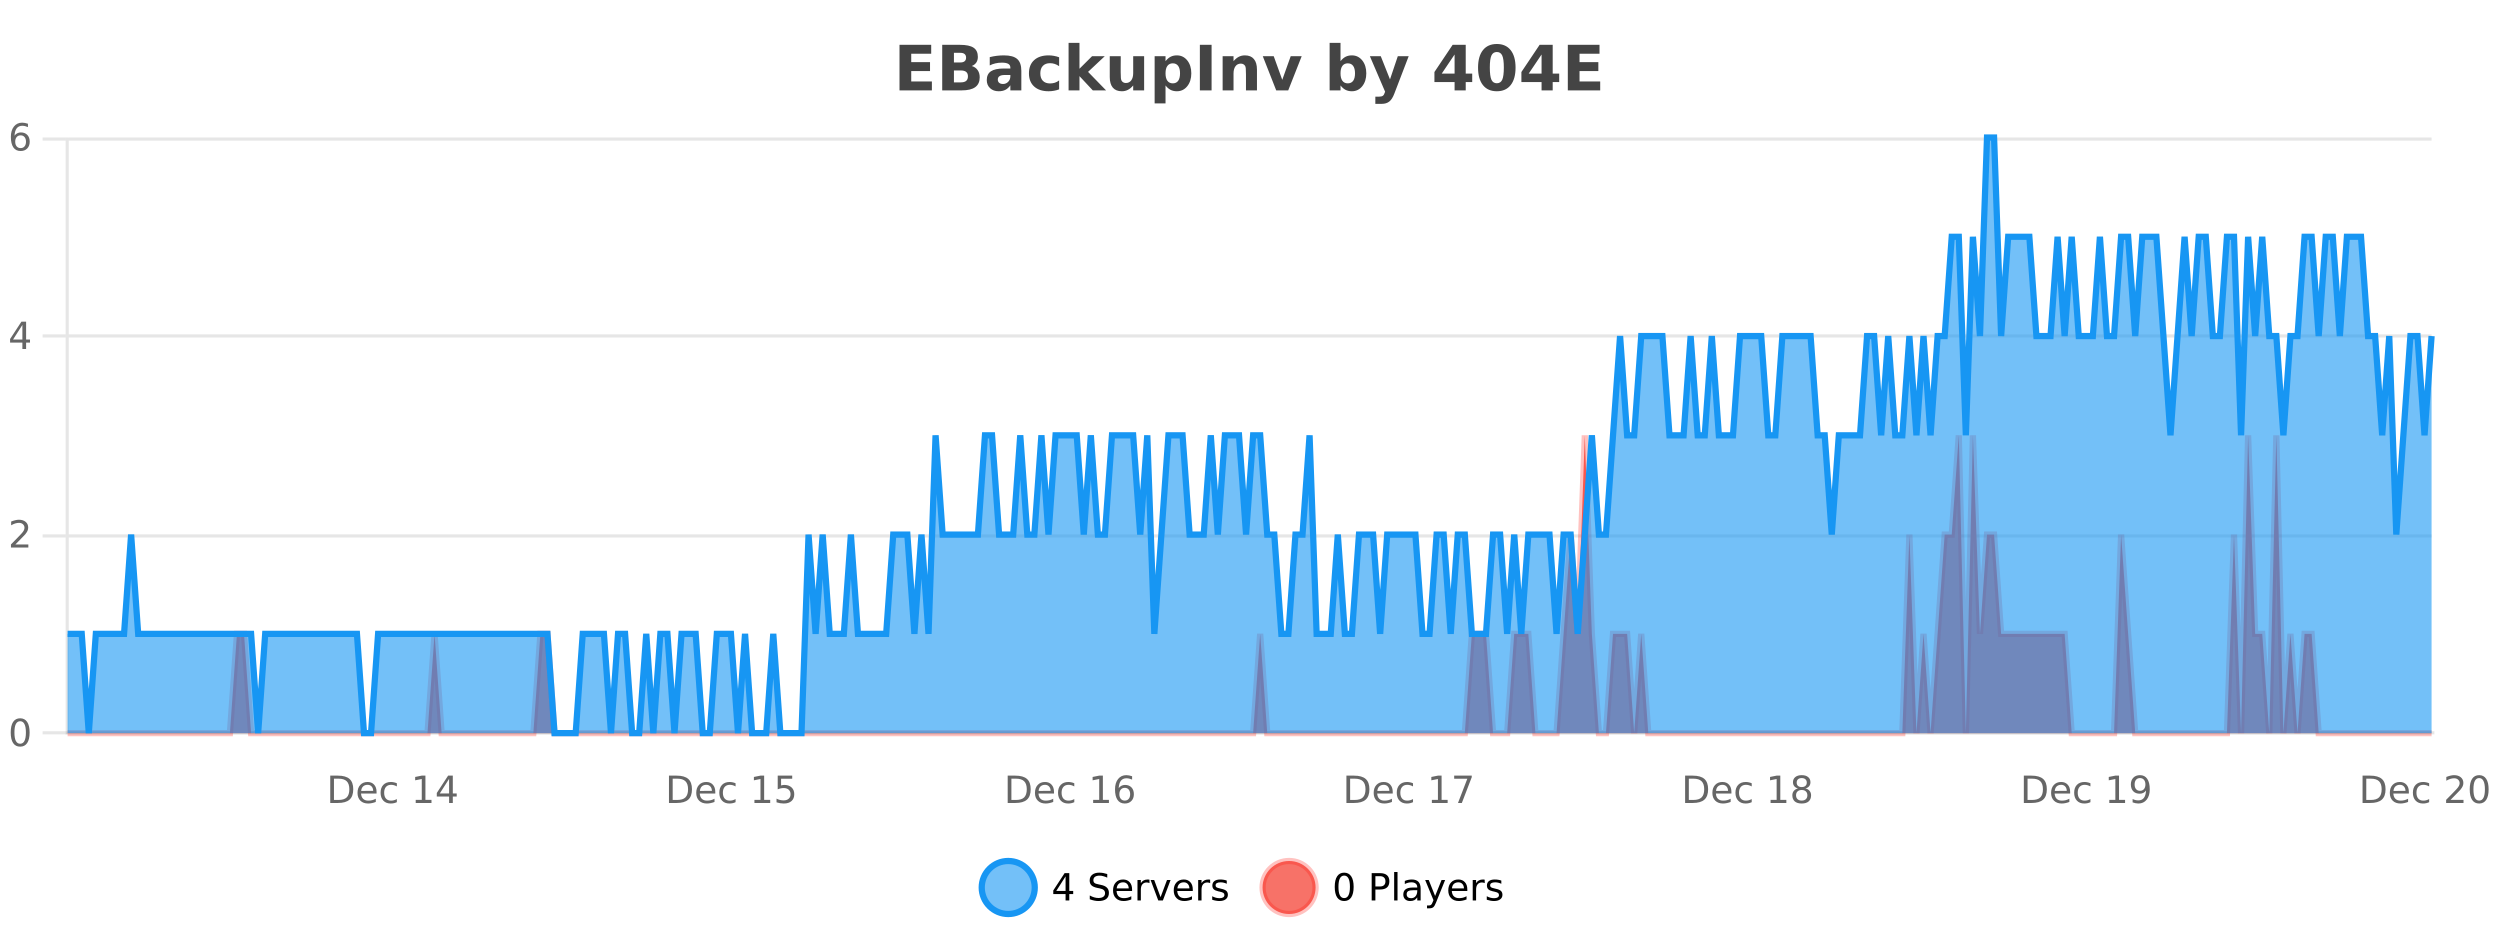
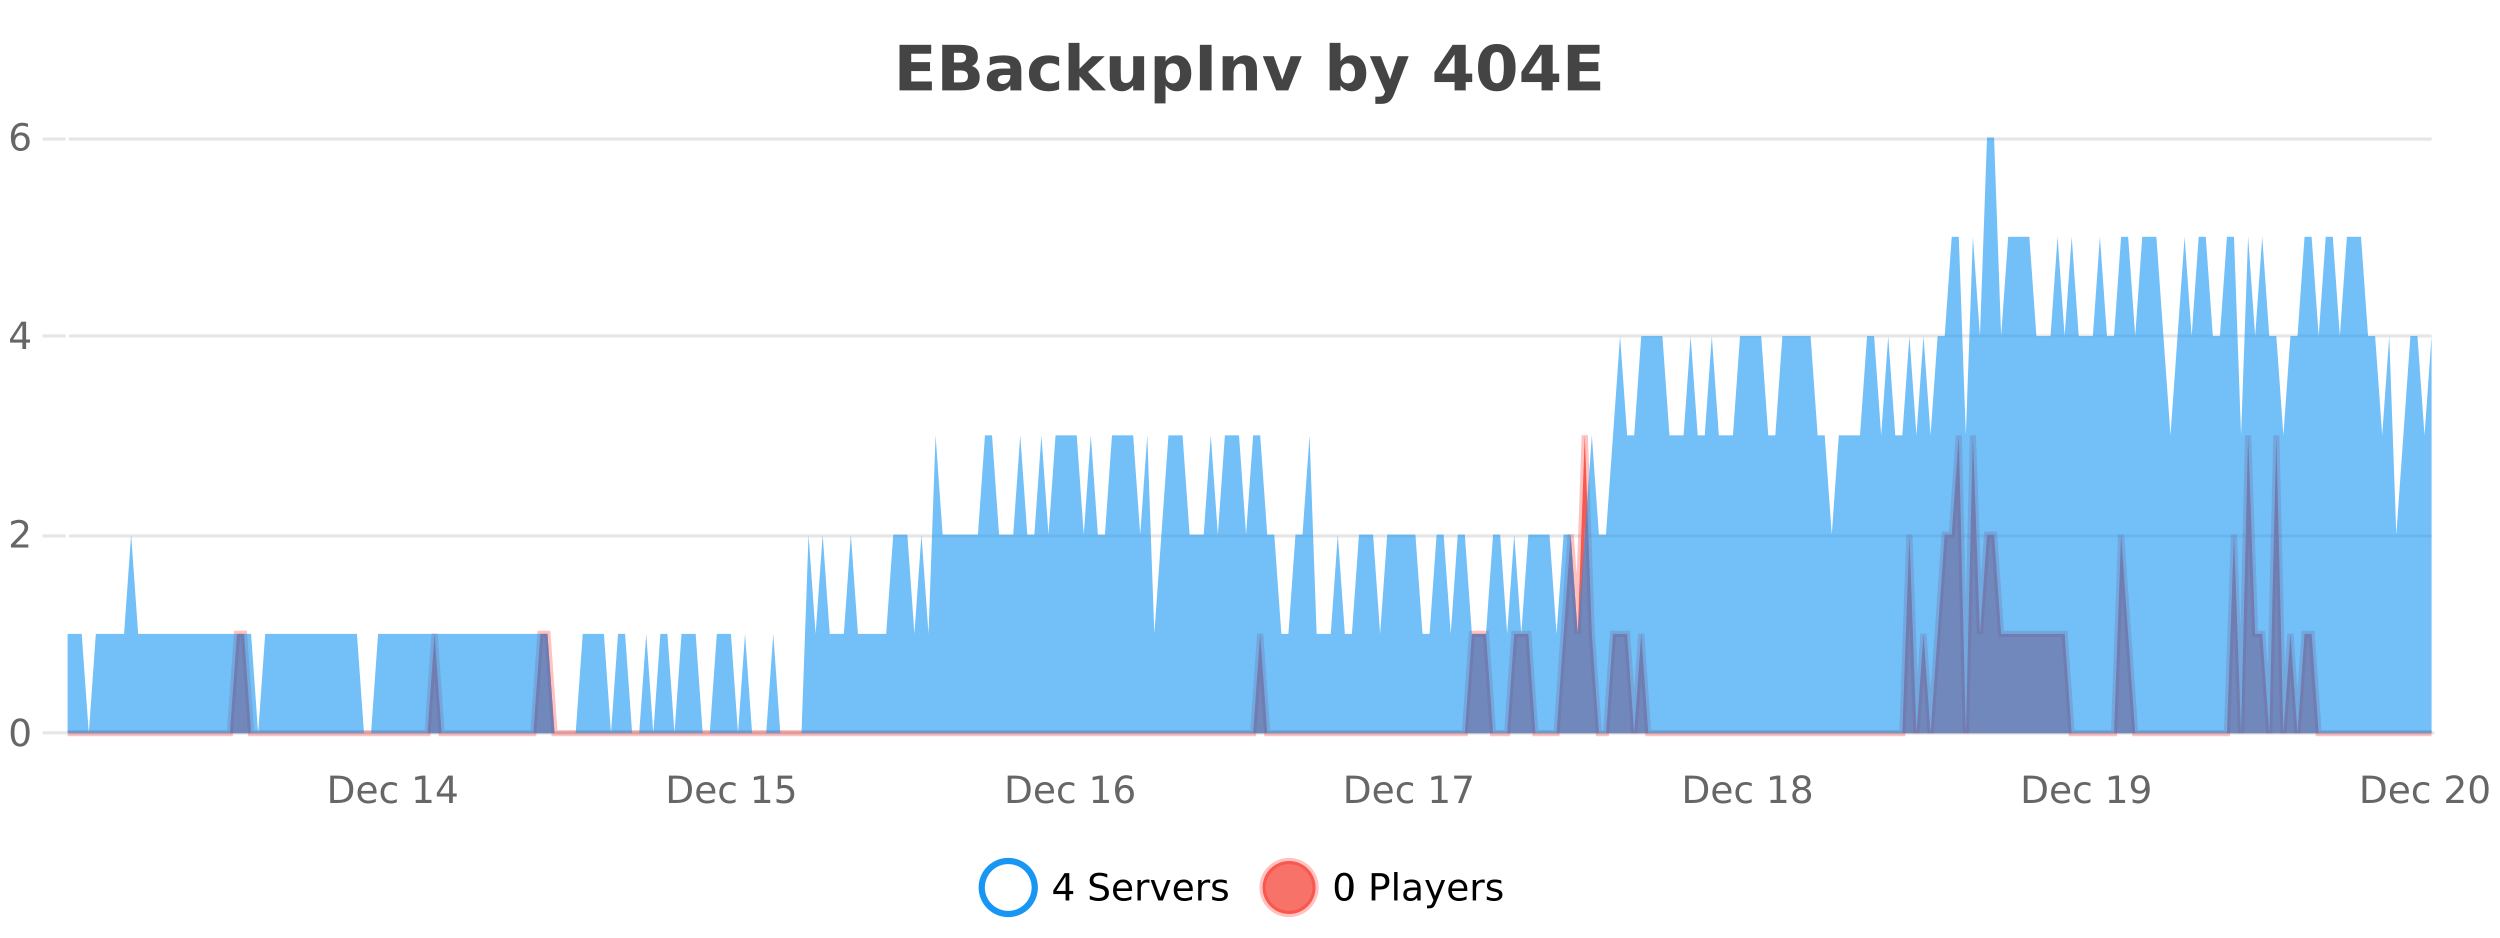
<svg xmlns="http://www.w3.org/2000/svg" width="800pt" height="300pt" viewBox="0 0 800 300" version="1.1">
  <defs>
    <clipPath id="clip1">
      <path d="M 285 263 L 360 263 L 360 300 L 285 300 Z M 285 263 " />
    </clipPath>
    <clipPath id="clip2">
      <path d="M 375 263 L 450 263 L 450 300 L 375 300 Z M 375 263 " />
    </clipPath>
    <clipPath id="clip3">
      <path d="M 21.633 139 L 778.105 139 L 778.105 234.602 L 21.633 234.602 Z M 21.633 139 " />
    </clipPath>
    <clipPath id="clip4">
      <path d="M 20.633 111 L 779.105 111 L 779.105 235.602 L 20.633 235.602 Z M 20.633 111 " />
    </clipPath>
    <clipPath id="clip5">
      <path d="M 21.633 44 L 778.105 44 L 778.105 234.602 L 21.633 234.602 Z M 21.633 44 " />
    </clipPath>
    <clipPath id="clip6">
-       <path d="M 20.633 43 L 779.105 43 L 779.105 235.602 L 20.633 235.602 Z M 20.633 43 " />
-     </clipPath>
+       </clipPath>
  </defs>
  <g id="surface2432746">
    <rect x="0" y="0" width="800" height="300" style="fill:rgb(100%,100%,100%);fill-opacity:1;stroke:none;" />
    <path style="fill:none;stroke-width:1;stroke-linecap:butt;stroke-linejoin:miter;stroke:rgb(0%,0%,0%);stroke-opacity:0.098;stroke-miterlimit:10;" d="M 22 234.5 L 778.105 234.5 " />
    <path style="fill:none;stroke-width:1;stroke-linecap:butt;stroke-linejoin:miter;stroke:rgb(0%,0%,0%);stroke-opacity:0.098;stroke-miterlimit:10;" d="M 13.633 234.5 L 21 234.5 " />
    <path style="fill:none;stroke-width:1;stroke-linecap:butt;stroke-linejoin:miter;stroke:rgb(0%,0%,0%);stroke-opacity:0.098;stroke-miterlimit:10;" d="M 22 171.5 L 778.105 171.5 " />
    <path style="fill:none;stroke-width:1;stroke-linecap:butt;stroke-linejoin:miter;stroke:rgb(0%,0%,0%);stroke-opacity:0.098;stroke-miterlimit:10;" d="M 13.633 171.5 L 21 171.5 " />
    <path style="fill:none;stroke-width:1;stroke-linecap:butt;stroke-linejoin:miter;stroke:rgb(0%,0%,0%);stroke-opacity:0.098;stroke-miterlimit:10;" d="M 22 107.5 L 778.105 107.5 " />
    <path style="fill:none;stroke-width:1;stroke-linecap:butt;stroke-linejoin:miter;stroke:rgb(0%,0%,0%);stroke-opacity:0.098;stroke-miterlimit:10;" d="M 13.633 107.5 L 21 107.5 " />
    <path style="fill:none;stroke-width:1;stroke-linecap:butt;stroke-linejoin:miter;stroke:rgb(0%,0%,0%);stroke-opacity:0.098;stroke-miterlimit:10;" d="M 22 44.5 L 778.105 44.5 " />
    <path style="fill:none;stroke-width:1;stroke-linecap:butt;stroke-linejoin:miter;stroke:rgb(0%,0%,0%);stroke-opacity:0.098;stroke-miterlimit:10;" d="M 13.633 44.5 L 21 44.5 " />
-     <path style=" stroke:none;fill-rule:nonzero;fill:rgb(9.02%,58.824%,95.294%);fill-opacity:0.6;" d="M 331.121 284 C 331.121 288.688 327.324 292.484 322.637 292.484 C 317.953 292.484 314.152 288.688 314.152 284 C 314.152 279.312 317.953 275.516 322.637 275.516 C 327.324 275.516 331.121 279.312 331.121 284 Z M 331.121 284 " />
    <g clip-path="url(#clip1)" clip-rule="nonzero">
      <path style="fill:none;stroke-width:2;stroke-linecap:butt;stroke-linejoin:miter;stroke:rgb(9.02%,58.824%,95.294%);stroke-opacity:1;stroke-miterlimit:10;" d="M 331.121 284 C 331.121 288.688 327.324 292.484 322.637 292.484 C 317.953 292.484 314.152 288.688 314.152 284 C 314.152 279.312 317.953 275.516 322.637 275.516 C 327.324 275.516 331.121 279.312 331.121 284 Z M 331.121 284 " />
    </g>
    <path style=" stroke:none;fill-rule:nonzero;fill:rgb(0%,0%,0%);fill-opacity:1;" d="M 340.984 280.438 L 338 285.109 L 340.984 285.109 Z M 340.672 279.406 L 342.172 279.406 L 342.172 285.109 L 343.422 285.109 L 343.422 286.094 L 342.172 286.094 L 342.172 288.156 L 340.984 288.156 L 340.984 286.094 L 337.047 286.094 L 337.047 284.953 Z M 354.32 279.688 L 354.32 280.844 C 353.871 280.637 353.445 280.48 353.039 280.375 C 352.641 280.262 352.262 280.203 351.898 280.203 C 351.25 280.203 350.75 280.328 350.398 280.578 C 350.055 280.828 349.883 281.188 349.883 281.656 C 349.883 282.043 349.996 282.336 350.227 282.531 C 350.453 282.73 350.898 282.887 351.555 283 L 352.258 283.156 C 353.141 283.324 353.793 283.621 354.211 284.047 C 354.637 284.465 354.852 285.027 354.852 285.734 C 354.852 286.59 354.562 287.234 353.992 287.672 C 353.43 288.109 352.594 288.328 351.492 288.328 C 351.086 288.328 350.648 288.281 350.18 288.188 C 349.711 288.094 349.227 287.953 348.727 287.766 L 348.727 286.547 C 349.203 286.82 349.672 287.023 350.133 287.156 C 350.602 287.293 351.055 287.359 351.492 287.359 C 352.168 287.359 352.688 287.23 353.055 286.969 C 353.43 286.699 353.617 286.32 353.617 285.828 C 353.617 285.402 353.48 285.07 353.211 284.828 C 352.949 284.578 352.516 284.398 351.914 284.281 L 351.195 284.141 C 350.309 283.965 349.668 283.688 349.273 283.312 C 348.887 282.938 348.695 282.418 348.695 281.75 C 348.695 280.969 348.965 280.359 349.508 279.922 C 350.047 279.477 350.797 279.25 351.758 279.25 C 352.172 279.25 352.59 279.289 353.008 279.359 C 353.434 279.434 353.871 279.543 354.32 279.688 Z M 362.266 284.609 L 362.266 285.125 L 357.297 285.125 C 357.348 285.875 357.57 286.445 357.969 286.828 C 358.375 287.215 358.93 287.406 359.641 287.406 C 360.055 287.406 360.457 287.359 360.844 287.266 C 361.238 287.164 361.629 287.008 362.016 286.797 L 362.016 287.828 C 361.617 287.984 361.219 288.105 360.812 288.188 C 360.406 288.281 359.992 288.328 359.578 288.328 C 358.535 288.328 357.707 288.027 357.094 287.422 C 356.477 286.809 356.172 285.98 356.172 284.938 C 356.172 283.867 356.461 283.016 357.047 282.391 C 357.629 281.758 358.41 281.438 359.391 281.438 C 360.273 281.438 360.973 281.727 361.484 282.297 C 362.004 282.859 362.266 283.633 362.266 284.609 Z M 361.188 284.281 C 361.176 283.699 361.008 283.23 360.688 282.875 C 360.363 282.523 359.938 282.344 359.406 282.344 C 358.801 282.344 358.316 282.516 357.953 282.859 C 357.598 283.203 357.395 283.684 357.344 284.297 Z M 367.836 282.594 C 367.711 282.531 367.574 282.484 367.43 282.453 C 367.293 282.414 367.137 282.391 366.961 282.391 C 366.355 282.391 365.887 282.59 365.555 282.984 C 365.23 283.383 365.07 283.953 365.07 284.703 L 365.07 288.156 L 363.992 288.156 L 363.992 281.594 L 365.07 281.594 L 365.07 282.609 C 365.297 282.215 365.594 281.922 365.961 281.734 C 366.324 281.539 366.766 281.438 367.289 281.438 C 367.359 281.438 367.438 281.445 367.523 281.453 C 367.617 281.465 367.715 281.48 367.82 281.5 Z M 368.195 281.594 L 369.336 281.594 L 371.383 287.094 L 373.445 281.594 L 374.586 281.594 L 372.117 288.156 L 370.648 288.156 Z M 381.688 284.609 L 381.688 285.125 L 376.719 285.125 C 376.77 285.875 376.992 286.445 377.391 286.828 C 377.797 287.215 378.352 287.406 379.062 287.406 C 379.477 287.406 379.879 287.359 380.266 287.266 C 380.66 287.164 381.051 287.008 381.438 286.797 L 381.438 287.828 C 381.039 287.984 380.641 288.105 380.234 288.188 C 379.828 288.281 379.414 288.328 379 288.328 C 377.957 288.328 377.129 288.027 376.516 287.422 C 375.898 286.809 375.594 285.98 375.594 284.938 C 375.594 283.867 375.883 283.016 376.469 282.391 C 377.051 281.758 377.832 281.438 378.812 281.438 C 379.695 281.438 380.395 281.727 380.906 282.297 C 381.426 282.859 381.688 283.633 381.688 284.609 Z M 380.609 284.281 C 380.598 283.699 380.43 283.23 380.109 282.875 C 379.785 282.523 379.359 282.344 378.828 282.344 C 378.223 282.344 377.738 282.516 377.375 282.859 C 377.02 283.203 376.816 283.684 376.766 284.297 Z M 387.258 282.594 C 387.133 282.531 386.996 282.484 386.852 282.453 C 386.715 282.414 386.559 282.391 386.383 282.391 C 385.777 282.391 385.309 282.59 384.977 282.984 C 384.652 283.383 384.492 283.953 384.492 284.703 L 384.492 288.156 L 383.414 288.156 L 383.414 281.594 L 384.492 281.594 L 384.492 282.609 C 384.719 282.215 385.016 281.922 385.383 281.734 C 385.746 281.539 386.188 281.438 386.711 281.438 C 386.781 281.438 386.859 281.445 386.945 281.453 C 387.039 281.465 387.137 281.48 387.242 281.5 Z M 392.562 281.781 L 392.562 282.812 C 392.258 282.656 391.941 282.543 391.609 282.469 C 391.285 282.387 390.945 282.344 390.594 282.344 C 390.062 282.344 389.66 282.43 389.391 282.594 C 389.117 282.75 388.984 282.996 388.984 283.328 C 388.984 283.578 389.078 283.777 389.266 283.922 C 389.461 284.059 389.852 284.188 390.438 284.312 L 390.797 284.406 C 391.566 284.562 392.113 284.793 392.438 285.094 C 392.758 285.398 392.922 285.812 392.922 286.344 C 392.922 286.961 392.676 287.445 392.188 287.797 C 391.707 288.152 391.047 288.328 390.203 288.328 C 389.848 288.328 389.477 288.289 389.094 288.219 C 388.719 288.156 388.32 288.059 387.906 287.922 L 387.906 286.797 C 388.301 287.008 388.691 287.164 389.078 287.266 C 389.461 287.371 389.848 287.422 390.234 287.422 C 390.734 287.422 391.117 287.34 391.391 287.172 C 391.672 286.996 391.812 286.746 391.812 286.422 C 391.812 286.133 391.711 285.906 391.516 285.75 C 391.316 285.594 390.883 285.445 390.219 285.297 L 389.844 285.219 C 389.176 285.074 388.691 284.855 388.391 284.562 C 388.098 284.273 387.953 283.875 387.953 283.375 C 387.953 282.75 388.172 282.273 388.609 281.938 C 389.047 281.605 389.664 281.438 390.469 281.438 C 390.863 281.438 391.238 281.469 391.594 281.531 C 391.945 281.586 392.27 281.668 392.562 281.781 Z M 332.637 277.016 " />
    <path style=" stroke:none;fill-rule:nonzero;fill:rgb(96.863%,44.706%,40.784%);fill-opacity:1;" d="M 420.988 284 C 420.988 288.688 417.191 292.484 412.504 292.484 C 407.82 292.484 404.02 288.688 404.02 284 C 404.02 279.312 407.82 275.516 412.504 275.516 C 417.191 275.516 420.988 279.312 420.988 284 Z M 420.988 284 " />
    <g clip-path="url(#clip2)" clip-rule="nonzero">
      <path style="fill:none;stroke-width:2;stroke-linecap:butt;stroke-linejoin:miter;stroke:rgb(100%,4.706%,0%);stroke-opacity:0.247;stroke-miterlimit:10;" d="M 420.988 284 C 420.988 288.688 417.191 292.484 412.504 292.484 C 407.82 292.484 404.02 288.688 404.02 284 C 404.02 279.312 407.82 275.516 412.504 275.516 C 417.191 275.516 420.988 279.312 420.988 284 Z M 420.988 284 " />
    </g>
-     <path style=" stroke:none;fill-rule:nonzero;fill:rgb(0%,0%,0%);fill-opacity:1;" d="M 430.133 280.188 C 429.527 280.188 429.07 280.492 428.758 281.094 C 428.453 281.688 428.305 282.59 428.305 283.797 C 428.305 284.996 428.453 285.898 428.758 286.5 C 429.07 287.094 429.527 287.391 430.133 287.391 C 430.746 287.391 431.203 287.094 431.508 286.5 C 431.82 285.898 431.977 284.996 431.977 283.797 C 431.977 282.59 431.82 281.688 431.508 281.094 C 431.203 280.492 430.746 280.188 430.133 280.188 Z M 430.133 279.25 C 431.109 279.25 431.859 279.641 432.383 280.422 C 432.902 281.195 433.164 282.32 433.164 283.797 C 433.164 285.266 432.902 286.391 432.383 287.172 C 431.859 287.945 431.109 288.328 430.133 288.328 C 429.152 288.328 428.402 287.945 427.883 287.172 C 427.371 286.391 427.117 285.266 427.117 283.797 C 427.117 282.32 427.371 281.195 427.883 280.422 C 428.402 279.641 429.152 279.25 430.133 279.25 Z M 440.125 280.375 L 440.125 283.672 L 441.609 283.672 C 442.16 283.672 442.586 283.531 442.891 283.25 C 443.191 282.961 443.344 282.547 443.344 282.016 C 443.344 281.496 443.191 281.094 442.891 280.812 C 442.586 280.523 442.16 280.375 441.609 280.375 Z M 438.938 279.406 L 441.609 279.406 C 442.598 279.406 443.344 279.633 443.844 280.078 C 444.344 280.516 444.594 281.164 444.594 282.016 C 444.594 282.883 444.344 283.539 443.844 283.984 C 443.344 284.422 442.598 284.641 441.609 284.641 L 440.125 284.641 L 440.125 288.156 L 438.938 288.156 Z M 446.129 279.031 L 447.207 279.031 L 447.207 288.156 L 446.129 288.156 Z M 452.445 284.859 C 451.578 284.859 450.977 284.961 450.633 285.156 C 450.297 285.355 450.133 285.695 450.133 286.172 C 450.133 286.559 450.258 286.867 450.508 287.094 C 450.766 287.312 451.109 287.422 451.539 287.422 C 452.141 287.422 452.621 287.215 452.977 286.797 C 453.34 286.371 453.523 285.805 453.523 285.094 L 453.523 284.859 Z M 454.602 284.406 L 454.602 288.156 L 453.523 288.156 L 453.523 287.156 C 453.273 287.555 452.965 287.852 452.602 288.047 C 452.234 288.234 451.789 288.328 451.258 288.328 C 450.578 288.328 450.043 288.141 449.648 287.766 C 449.25 287.383 449.055 286.875 449.055 286.25 C 449.055 285.512 449.297 284.953 449.789 284.578 C 450.289 284.203 451.027 284.016 452.008 284.016 L 453.523 284.016 L 453.523 283.906 C 453.523 283.406 453.355 283.023 453.023 282.75 C 452.699 282.48 452.246 282.344 451.664 282.344 C 451.289 282.344 450.918 282.391 450.555 282.484 C 450.199 282.578 449.859 282.715 449.539 282.891 L 449.539 281.891 C 449.934 281.734 450.312 281.621 450.68 281.547 C 451.055 281.477 451.418 281.438 451.773 281.438 C 452.719 281.438 453.43 281.684 453.898 282.172 C 454.367 282.664 454.602 283.406 454.602 284.406 Z M 459.551 288.766 C 459.246 289.547 458.949 290.055 458.66 290.297 C 458.367 290.535 457.98 290.656 457.504 290.656 L 456.645 290.656 L 456.645 289.75 L 457.27 289.75 C 457.57 289.75 457.801 289.676 457.957 289.531 C 458.121 289.395 458.305 289.066 458.504 288.547 L 458.707 288.047 L 456.051 281.594 L 457.191 281.594 L 459.238 286.719 L 461.301 281.594 L 462.441 281.594 Z M 469.543 284.609 L 469.543 285.125 L 464.574 285.125 C 464.625 285.875 464.848 286.445 465.246 286.828 C 465.652 287.215 466.207 287.406 466.918 287.406 C 467.332 287.406 467.734 287.359 468.121 287.266 C 468.516 287.164 468.906 287.008 469.293 286.797 L 469.293 287.828 C 468.895 287.984 468.496 288.105 468.09 288.188 C 467.684 288.281 467.27 288.328 466.855 288.328 C 465.812 288.328 464.984 288.027 464.371 287.422 C 463.754 286.809 463.449 285.98 463.449 284.938 C 463.449 283.867 463.738 283.016 464.324 282.391 C 464.906 281.758 465.688 281.438 466.668 281.438 C 467.551 281.438 468.25 281.727 468.762 282.297 C 469.281 282.859 469.543 283.633 469.543 284.609 Z M 468.465 284.281 C 468.453 283.699 468.285 283.23 467.965 282.875 C 467.641 282.523 467.215 282.344 466.684 282.344 C 466.078 282.344 465.594 282.516 465.23 282.859 C 464.875 283.203 464.672 283.684 464.621 284.297 Z M 475.113 282.594 C 474.988 282.531 474.852 282.484 474.707 282.453 C 474.57 282.414 474.414 282.391 474.238 282.391 C 473.633 282.391 473.164 282.59 472.832 282.984 C 472.508 283.383 472.348 283.953 472.348 284.703 L 472.348 288.156 L 471.27 288.156 L 471.27 281.594 L 472.348 281.594 L 472.348 282.609 C 472.574 282.215 472.871 281.922 473.238 281.734 C 473.602 281.539 474.043 281.438 474.566 281.438 C 474.637 281.438 474.715 281.445 474.801 281.453 C 474.895 281.465 474.992 281.48 475.098 281.5 Z M 480.422 281.781 L 480.422 282.812 C 480.117 282.656 479.801 282.543 479.469 282.469 C 479.145 282.387 478.805 282.344 478.453 282.344 C 477.922 282.344 477.52 282.43 477.25 282.594 C 476.977 282.75 476.844 282.996 476.844 283.328 C 476.844 283.578 476.938 283.777 477.125 283.922 C 477.32 284.059 477.711 284.188 478.297 284.312 L 478.656 284.406 C 479.426 284.562 479.973 284.793 480.297 285.094 C 480.617 285.398 480.781 285.812 480.781 286.344 C 480.781 286.961 480.535 287.445 480.047 287.797 C 479.566 288.152 478.906 288.328 478.062 288.328 C 477.707 288.328 477.336 288.289 476.953 288.219 C 476.578 288.156 476.18 288.059 475.766 287.922 L 475.766 286.797 C 476.16 287.008 476.551 287.164 476.938 287.266 C 477.32 287.371 477.707 287.422 478.094 287.422 C 478.594 287.422 478.977 287.34 479.25 287.172 C 479.531 286.996 479.672 286.746 479.672 286.422 C 479.672 286.133 479.57 285.906 479.375 285.75 C 479.176 285.594 478.742 285.445 478.078 285.297 L 477.703 285.219 C 477.035 285.074 476.551 284.855 476.25 284.562 C 475.957 284.273 475.812 283.875 475.812 283.375 C 475.812 282.75 476.031 282.273 476.469 281.938 C 476.906 281.605 477.523 281.438 478.328 281.438 C 478.723 281.438 479.098 281.469 479.453 281.531 C 479.805 281.586 480.129 281.668 480.422 281.781 Z M 422.504 277.016 " />
+     <path style=" stroke:none;fill-rule:nonzero;fill:rgb(0%,0%,0%);fill-opacity:1;" d="M 430.133 280.188 C 429.527 280.188 429.07 280.492 428.758 281.094 C 428.453 281.688 428.305 282.59 428.305 283.797 C 428.305 284.996 428.453 285.898 428.758 286.5 C 429.07 287.094 429.527 287.391 430.133 287.391 C 430.746 287.391 431.203 287.094 431.508 286.5 C 431.977 282.59 431.82 281.688 431.508 281.094 C 431.203 280.492 430.746 280.188 430.133 280.188 Z M 430.133 279.25 C 431.109 279.25 431.859 279.641 432.383 280.422 C 432.902 281.195 433.164 282.32 433.164 283.797 C 433.164 285.266 432.902 286.391 432.383 287.172 C 431.859 287.945 431.109 288.328 430.133 288.328 C 429.152 288.328 428.402 287.945 427.883 287.172 C 427.371 286.391 427.117 285.266 427.117 283.797 C 427.117 282.32 427.371 281.195 427.883 280.422 C 428.402 279.641 429.152 279.25 430.133 279.25 Z M 440.125 280.375 L 440.125 283.672 L 441.609 283.672 C 442.16 283.672 442.586 283.531 442.891 283.25 C 443.191 282.961 443.344 282.547 443.344 282.016 C 443.344 281.496 443.191 281.094 442.891 280.812 C 442.586 280.523 442.16 280.375 441.609 280.375 Z M 438.938 279.406 L 441.609 279.406 C 442.598 279.406 443.344 279.633 443.844 280.078 C 444.344 280.516 444.594 281.164 444.594 282.016 C 444.594 282.883 444.344 283.539 443.844 283.984 C 443.344 284.422 442.598 284.641 441.609 284.641 L 440.125 284.641 L 440.125 288.156 L 438.938 288.156 Z M 446.129 279.031 L 447.207 279.031 L 447.207 288.156 L 446.129 288.156 Z M 452.445 284.859 C 451.578 284.859 450.977 284.961 450.633 285.156 C 450.297 285.355 450.133 285.695 450.133 286.172 C 450.133 286.559 450.258 286.867 450.508 287.094 C 450.766 287.312 451.109 287.422 451.539 287.422 C 452.141 287.422 452.621 287.215 452.977 286.797 C 453.34 286.371 453.523 285.805 453.523 285.094 L 453.523 284.859 Z M 454.602 284.406 L 454.602 288.156 L 453.523 288.156 L 453.523 287.156 C 453.273 287.555 452.965 287.852 452.602 288.047 C 452.234 288.234 451.789 288.328 451.258 288.328 C 450.578 288.328 450.043 288.141 449.648 287.766 C 449.25 287.383 449.055 286.875 449.055 286.25 C 449.055 285.512 449.297 284.953 449.789 284.578 C 450.289 284.203 451.027 284.016 452.008 284.016 L 453.523 284.016 L 453.523 283.906 C 453.523 283.406 453.355 283.023 453.023 282.75 C 452.699 282.48 452.246 282.344 451.664 282.344 C 451.289 282.344 450.918 282.391 450.555 282.484 C 450.199 282.578 449.859 282.715 449.539 282.891 L 449.539 281.891 C 449.934 281.734 450.312 281.621 450.68 281.547 C 451.055 281.477 451.418 281.438 451.773 281.438 C 452.719 281.438 453.43 281.684 453.898 282.172 C 454.367 282.664 454.602 283.406 454.602 284.406 Z M 459.551 288.766 C 459.246 289.547 458.949 290.055 458.66 290.297 C 458.367 290.535 457.98 290.656 457.504 290.656 L 456.645 290.656 L 456.645 289.75 L 457.27 289.75 C 457.57 289.75 457.801 289.676 457.957 289.531 C 458.121 289.395 458.305 289.066 458.504 288.547 L 458.707 288.047 L 456.051 281.594 L 457.191 281.594 L 459.238 286.719 L 461.301 281.594 L 462.441 281.594 Z M 469.543 284.609 L 469.543 285.125 L 464.574 285.125 C 464.625 285.875 464.848 286.445 465.246 286.828 C 465.652 287.215 466.207 287.406 466.918 287.406 C 467.332 287.406 467.734 287.359 468.121 287.266 C 468.516 287.164 468.906 287.008 469.293 286.797 L 469.293 287.828 C 468.895 287.984 468.496 288.105 468.09 288.188 C 467.684 288.281 467.27 288.328 466.855 288.328 C 465.812 288.328 464.984 288.027 464.371 287.422 C 463.754 286.809 463.449 285.98 463.449 284.938 C 463.449 283.867 463.738 283.016 464.324 282.391 C 464.906 281.758 465.688 281.438 466.668 281.438 C 467.551 281.438 468.25 281.727 468.762 282.297 C 469.281 282.859 469.543 283.633 469.543 284.609 Z M 468.465 284.281 C 468.453 283.699 468.285 283.23 467.965 282.875 C 467.641 282.523 467.215 282.344 466.684 282.344 C 466.078 282.344 465.594 282.516 465.23 282.859 C 464.875 283.203 464.672 283.684 464.621 284.297 Z M 475.113 282.594 C 474.988 282.531 474.852 282.484 474.707 282.453 C 474.57 282.414 474.414 282.391 474.238 282.391 C 473.633 282.391 473.164 282.59 472.832 282.984 C 472.508 283.383 472.348 283.953 472.348 284.703 L 472.348 288.156 L 471.27 288.156 L 471.27 281.594 L 472.348 281.594 L 472.348 282.609 C 472.574 282.215 472.871 281.922 473.238 281.734 C 473.602 281.539 474.043 281.438 474.566 281.438 C 474.637 281.438 474.715 281.445 474.801 281.453 C 474.895 281.465 474.992 281.48 475.098 281.5 Z M 480.422 281.781 L 480.422 282.812 C 480.117 282.656 479.801 282.543 479.469 282.469 C 479.145 282.387 478.805 282.344 478.453 282.344 C 477.922 282.344 477.52 282.43 477.25 282.594 C 476.977 282.75 476.844 282.996 476.844 283.328 C 476.844 283.578 476.938 283.777 477.125 283.922 C 477.32 284.059 477.711 284.188 478.297 284.312 L 478.656 284.406 C 479.426 284.562 479.973 284.793 480.297 285.094 C 480.617 285.398 480.781 285.812 480.781 286.344 C 480.781 286.961 480.535 287.445 480.047 287.797 C 479.566 288.152 478.906 288.328 478.062 288.328 C 477.707 288.328 477.336 288.289 476.953 288.219 C 476.578 288.156 476.18 288.059 475.766 287.922 L 475.766 286.797 C 476.16 287.008 476.551 287.164 476.938 287.266 C 477.32 287.371 477.707 287.422 478.094 287.422 C 478.594 287.422 478.977 287.34 479.25 287.172 C 479.531 286.996 479.672 286.746 479.672 286.422 C 479.672 286.133 479.57 285.906 479.375 285.75 C 479.176 285.594 478.742 285.445 478.078 285.297 L 477.703 285.219 C 477.035 285.074 476.551 284.855 476.25 284.562 C 475.957 284.273 475.812 283.875 475.812 283.375 C 475.812 282.75 476.031 282.273 476.469 281.938 C 476.906 281.605 477.523 281.438 478.328 281.438 C 478.723 281.438 479.098 281.469 479.453 281.531 C 479.805 281.586 480.129 281.668 480.422 281.781 Z M 422.504 277.016 " />
    <path style=" stroke:none;fill-rule:nonzero;fill:rgb(26.667%,26.667%,26.667%);fill-opacity:1;" d="M 287.844 14.344 L 297.984 14.344 L 297.984 17.188 L 291.594 17.188 L 291.594 19.891 L 297.609 19.891 L 297.609 22.734 L 291.594 22.734 L 291.594 26.078 L 298.203 26.078 L 298.203 28.922 L 287.844 28.922 Z M 307.336 19.984 C 307.93 19.984 308.375 19.855 308.68 19.594 C 308.992 19.336 309.148 18.949 309.148 18.438 C 309.148 17.938 308.992 17.559 308.68 17.297 C 308.375 17.039 307.93 16.906 307.336 16.906 L 305.258 16.906 L 305.258 19.984 Z M 307.461 26.359 C 308.219 26.359 308.789 26.203 309.164 25.891 C 309.547 25.57 309.742 25.086 309.742 24.438 C 309.742 23.805 309.555 23.328 309.18 23.016 C 308.805 22.703 308.23 22.547 307.461 22.547 L 305.258 22.547 L 305.258 26.359 Z M 310.961 21.125 C 311.773 21.355 312.398 21.789 312.836 22.422 C 313.281 23.047 313.508 23.82 313.508 24.734 C 313.508 26.141 313.027 27.195 312.07 27.891 C 311.121 28.578 309.68 28.922 307.742 28.922 L 301.508 28.922 L 301.508 14.344 L 307.148 14.344 C 309.168 14.344 310.633 14.652 311.539 15.266 C 312.453 15.871 312.914 16.852 312.914 18.203 C 312.914 18.914 312.746 19.516 312.414 20.016 C 312.078 20.508 311.594 20.875 310.961 21.125 Z M 321.484 24 C 320.754 24 320.207 24.125 319.844 24.375 C 319.477 24.617 319.297 24.98 319.297 25.469 C 319.297 25.906 319.441 26.25 319.734 26.5 C 320.035 26.75 320.445 26.875 320.969 26.875 C 321.625 26.875 322.176 26.641 322.625 26.172 C 323.082 25.703 323.312 25.117 323.312 24.406 L 323.312 24 Z M 326.828 22.688 L 326.828 28.922 L 323.312 28.922 L 323.312 27.297 C 322.844 27.965 322.312 28.449 321.719 28.75 C 321.133 29.051 320.422 29.203 319.578 29.203 C 318.453 29.203 317.535 28.875 316.828 28.219 C 316.117 27.555 315.766 26.695 315.766 25.641 C 315.766 24.359 316.203 23.422 317.078 22.828 C 317.961 22.227 319.352 21.922 321.25 21.922 L 323.312 21.922 L 323.312 21.641 C 323.312 21.09 323.094 20.688 322.656 20.438 C 322.219 20.18 321.535 20.047 320.609 20.047 C 319.859 20.047 319.16 20.125 318.516 20.281 C 317.867 20.43 317.27 20.648 316.719 20.938 L 316.719 18.281 C 317.469 18.094 318.219 17.953 318.969 17.859 C 319.727 17.766 320.488 17.719 321.25 17.719 C 323.219 17.719 324.641 18.109 325.516 18.891 C 326.391 19.664 326.828 20.93 326.828 22.688 Z M 338.918 18.328 L 338.918 21.172 C 338.449 20.852 337.973 20.609 337.496 20.453 C 337.016 20.297 336.516 20.219 335.996 20.219 C 335.027 20.219 334.266 20.508 333.715 21.078 C 333.172 21.641 332.902 22.438 332.902 23.469 C 332.902 24.492 333.172 25.289 333.715 25.859 C 334.266 26.422 335.027 26.703 335.996 26.703 C 336.547 26.703 337.066 26.625 337.559 26.469 C 338.047 26.305 338.5 26.059 338.918 25.734 L 338.918 28.594 C 338.375 28.805 337.824 28.953 337.262 29.047 C 336.699 29.148 336.129 29.203 335.559 29.203 C 333.59 29.203 332.047 28.699 330.934 27.688 C 329.816 26.68 329.262 25.273 329.262 23.469 C 329.262 21.656 329.816 20.246 330.934 19.234 C 332.047 18.227 333.59 17.719 335.559 17.719 C 336.129 17.719 336.691 17.773 337.246 17.875 C 337.809 17.969 338.363 18.121 338.918 18.328 Z M 341.945 13.719 L 345.43 13.719 L 345.43 22 L 349.461 17.984 L 353.523 17.984 L 348.18 23 L 353.945 28.922 L 349.695 28.922 L 345.43 24.359 L 345.43 28.922 L 341.945 28.922 Z M 355.121 24.656 L 355.121 17.984 L 358.637 17.984 L 358.637 19.078 C 358.637 19.672 358.629 20.418 358.621 21.312 C 358.621 22.211 358.621 22.805 358.621 23.094 C 358.621 23.98 358.641 24.617 358.684 25 C 358.734 25.387 358.812 25.668 358.918 25.844 C 359.062 26.074 359.25 26.25 359.48 26.375 C 359.707 26.5 359.973 26.562 360.277 26.562 C 361.004 26.562 361.578 26.281 361.996 25.719 C 362.41 25.156 362.621 24.383 362.621 23.391 L 362.621 17.984 L 366.121 17.984 L 366.121 28.922 L 362.621 28.922 L 362.621 27.344 C 362.09 27.98 361.527 28.449 360.934 28.75 C 360.348 29.051 359.703 29.203 358.996 29.203 C 357.734 29.203 356.77 28.82 356.105 28.047 C 355.449 27.266 355.121 26.137 355.121 24.656 Z M 372.969 27.344 L 372.969 33.078 L 369.484 33.078 L 369.484 17.984 L 372.969 17.984 L 372.969 19.578 C 373.457 18.945 373.992 18.477 374.578 18.172 C 375.16 17.871 375.832 17.719 376.594 17.719 C 377.945 17.719 379.055 18.258 379.922 19.328 C 380.785 20.402 381.219 21.781 381.219 23.469 C 381.219 25.148 380.785 26.523 379.922 27.594 C 379.055 28.668 377.945 29.203 376.594 29.203 C 375.832 29.203 375.16 29.051 374.578 28.75 C 373.992 28.449 373.457 27.98 372.969 27.344 Z M 375.297 20.266 C 374.547 20.266 373.969 20.543 373.562 21.094 C 373.164 21.637 372.969 22.43 372.969 23.469 C 372.969 24.5 373.164 25.293 373.562 25.844 C 373.969 26.398 374.547 26.672 375.297 26.672 C 376.047 26.672 376.617 26.402 377.016 25.859 C 377.41 25.309 377.609 24.512 377.609 23.469 C 377.609 22.43 377.41 21.637 377.016 21.094 C 376.617 20.543 376.047 20.266 375.297 20.266 Z M 383.957 14.344 L 387.707 14.344 L 387.707 28.922 L 383.957 28.922 Z M 402.227 22.266 L 402.227 28.922 L 398.711 28.922 L 398.711 23.828 C 398.711 22.883 398.688 22.23 398.648 21.875 C 398.605 21.512 398.531 21.246 398.43 21.078 C 398.293 20.852 398.105 20.672 397.867 20.547 C 397.637 20.422 397.371 20.359 397.07 20.359 C 396.34 20.359 395.766 20.641 395.352 21.203 C 394.934 21.766 394.727 22.547 394.727 23.547 L 394.727 28.922 L 391.242 28.922 L 391.242 17.984 L 394.727 17.984 L 394.727 19.578 C 395.258 18.945 395.82 18.477 396.414 18.172 C 397.008 17.871 397.656 17.719 398.367 17.719 C 399.637 17.719 400.594 18.109 401.242 18.891 C 401.898 19.664 402.227 20.789 402.227 22.266 Z M 404.09 17.984 L 407.59 17.984 L 410.324 25.547 L 413.027 17.984 L 416.543 17.984 L 412.23 28.922 L 408.387 28.922 Z M 431.293 26.672 C 432.043 26.672 432.613 26.402 433.012 25.859 C 433.406 25.309 433.605 24.512 433.605 23.469 C 433.605 22.43 433.406 21.637 433.012 21.094 C 432.613 20.543 432.043 20.266 431.293 20.266 C 430.543 20.266 429.965 20.543 429.559 21.094 C 429.16 21.637 428.965 22.43 428.965 23.469 C 428.965 24.5 429.16 25.293 429.559 25.844 C 429.965 26.398 430.543 26.672 431.293 26.672 Z M 428.965 19.578 C 429.453 18.945 429.988 18.477 430.574 18.172 C 431.156 17.871 431.828 17.719 432.59 17.719 C 433.941 17.719 435.051 18.258 435.918 19.328 C 436.781 20.402 437.215 21.781 437.215 23.469 C 437.215 25.148 436.781 26.523 435.918 27.594 C 435.051 28.668 433.941 29.203 432.59 29.203 C 431.828 29.203 431.156 29.051 430.574 28.75 C 429.988 28.449 429.453 27.98 428.965 27.344 L 428.965 28.922 L 425.48 28.922 L 425.48 13.719 L 428.965 13.719 Z M 438.359 17.984 L 441.844 17.984 L 444.797 25.406 L 447.297 17.984 L 450.781 17.984 L 446.188 29.953 C 445.727 31.172 445.188 32.02 444.562 32.5 C 443.945 32.988 443.141 33.234 442.141 33.234 L 440.109 33.234 L 440.109 30.938 L 441.203 30.938 C 441.797 30.938 442.227 30.844 442.5 30.656 C 442.77 30.469 442.977 30.129 443.125 29.641 L 443.234 29.344 Z M 465.469 17.438 L 461.359 23.547 L 465.469 23.547 Z M 464.844 14.344 L 469.031 14.344 L 469.031 23.547 L 471.109 23.547 L 471.109 26.266 L 469.031 26.266 L 469.031 28.922 L 465.469 28.922 L 465.469 26.266 L 459.016 26.266 L 459.016 23.047 Z M 481.227 21.609 C 481.227 19.789 481.055 18.508 480.711 17.766 C 480.367 17.016 479.793 16.641 478.992 16.641 C 478.18 16.641 477.602 17.016 477.258 17.766 C 476.914 18.508 476.742 19.789 476.742 21.609 C 476.742 23.453 476.914 24.758 477.258 25.516 C 477.602 26.266 478.18 26.641 478.992 26.641 C 479.793 26.641 480.367 26.266 480.711 25.516 C 481.055 24.758 481.227 23.453 481.227 21.609 Z M 484.977 21.641 C 484.977 24.059 484.453 25.922 483.414 27.234 C 482.371 28.547 480.898 29.203 478.992 29.203 C 477.062 29.203 475.578 28.547 474.539 27.234 C 473.496 25.922 472.977 24.059 472.977 21.641 C 472.977 19.227 473.496 17.359 474.539 16.047 C 475.578 14.734 477.062 14.078 478.992 14.078 C 480.898 14.078 482.371 14.734 483.414 16.047 C 484.453 17.359 484.977 19.227 484.977 21.641 Z M 493.301 17.438 L 489.191 23.547 L 493.301 23.547 Z M 492.676 14.344 L 496.863 14.344 L 496.863 23.547 L 498.941 23.547 L 498.941 26.266 L 496.863 26.266 L 496.863 28.922 L 493.301 28.922 L 493.301 26.266 L 486.848 26.266 L 486.848 23.047 Z M 501.703 14.344 L 511.844 14.344 L 511.844 17.188 L 505.453 17.188 L 505.453 19.891 L 511.469 19.891 L 511.469 22.734 L 505.453 22.734 L 505.453 26.078 L 512.062 26.078 L 512.062 28.922 L 501.703 28.922 Z M 286 10.359 " />
    <path style="fill:none;stroke-width:1;stroke-linecap:butt;stroke-linejoin:miter;stroke:rgb(0%,0%,0%);stroke-opacity:0.098;stroke-miterlimit:10;" d="M 21 234.5 L 779 234.5 " />
    <path style=" stroke:none;fill-rule:nonzero;fill:rgb(40%,40%,40%);fill-opacity:1;" d="M 106.867 249.172 L 106.867 255.984 L 108.305 255.984 C 109.512 255.984 110.391 255.715 110.945 255.172 C 111.508 254.621 111.789 253.75 111.789 252.562 C 111.789 251.398 111.508 250.543 110.945 250 C 110.391 249.449 109.512 249.172 108.305 249.172 Z M 105.68 248.203 L 108.117 248.203 C 109.812 248.203 111.059 248.559 111.852 249.266 C 112.641 249.965 113.039 251.062 113.039 252.562 C 113.039 254.074 112.637 255.184 111.836 255.891 C 111.043 256.602 109.805 256.953 108.117 256.953 L 105.68 256.953 Z M 120.5 253.406 L 120.5 253.922 L 115.531 253.922 C 115.582 254.672 115.805 255.242 116.203 255.625 C 116.609 256.012 117.164 256.203 117.875 256.203 C 118.289 256.203 118.691 256.156 119.078 256.062 C 119.473 255.961 119.863 255.805 120.25 255.594 L 120.25 256.625 C 119.852 256.781 119.453 256.902 119.047 256.984 C 118.641 257.078 118.227 257.125 117.812 257.125 C 116.77 257.125 115.941 256.824 115.328 256.219 C 114.711 255.605 114.406 254.777 114.406 253.734 C 114.406 252.664 114.695 251.812 115.281 251.188 C 115.863 250.555 116.645 250.234 117.625 250.234 C 118.508 250.234 119.207 250.523 119.719 251.094 C 120.238 251.656 120.5 252.43 120.5 253.406 Z M 119.422 253.078 C 119.41 252.496 119.242 252.027 118.922 251.672 C 118.598 251.32 118.172 251.141 117.641 251.141 C 117.035 251.141 116.551 251.312 116.188 251.656 C 115.832 252 115.629 252.48 115.578 253.094 Z M 126.992 250.641 L 126.992 251.656 C 126.68 251.48 126.371 251.352 126.07 251.266 C 125.766 251.184 125.461 251.141 125.148 251.141 C 124.438 251.141 123.891 251.367 123.508 251.812 C 123.121 252.25 122.93 252.871 122.93 253.672 C 122.93 254.477 123.121 255.102 123.508 255.547 C 123.891 255.984 124.438 256.203 125.148 256.203 C 125.461 256.203 125.766 256.164 126.07 256.078 C 126.371 255.996 126.68 255.871 126.992 255.703 L 126.992 256.703 C 126.688 256.84 126.375 256.945 126.055 257.016 C 125.73 257.086 125.387 257.125 125.023 257.125 C 124.031 257.125 123.246 256.82 122.664 256.203 C 122.078 255.578 121.789 254.734 121.789 253.672 C 121.789 252.609 122.078 251.773 122.664 251.156 C 123.258 250.543 124.07 250.234 125.102 250.234 C 125.422 250.234 125.742 250.273 126.055 250.344 C 126.375 250.406 126.688 250.508 126.992 250.641 Z M 133.027 255.953 L 134.965 255.953 L 134.965 249.281 L 132.855 249.703 L 132.855 248.625 L 134.949 248.203 L 136.137 248.203 L 136.137 255.953 L 138.074 255.953 L 138.074 256.953 L 133.027 256.953 Z M 143.711 249.234 L 140.727 253.906 L 143.711 253.906 Z M 143.398 248.203 L 144.898 248.203 L 144.898 253.906 L 146.148 253.906 L 146.148 254.891 L 144.898 254.891 L 144.898 256.953 L 143.711 256.953 L 143.711 254.891 L 139.773 254.891 L 139.773 253.75 Z M 104.508 245.816 " />
    <path style=" stroke:none;fill-rule:nonzero;fill:rgb(40%,40%,40%);fill-opacity:1;" d="M 215.258 249.172 L 215.258 255.984 L 216.695 255.984 C 217.902 255.984 218.781 255.715 219.336 255.172 C 219.898 254.621 220.18 253.75 220.18 252.562 C 220.18 251.398 219.898 250.543 219.336 250 C 218.781 249.449 217.902 249.172 216.695 249.172 Z M 214.07 248.203 L 216.508 248.203 C 218.203 248.203 219.449 248.559 220.242 249.266 C 221.031 249.965 221.43 251.062 221.43 252.562 C 221.43 254.074 221.027 255.184 220.227 255.891 C 219.434 256.602 218.195 256.953 216.508 256.953 L 214.07 256.953 Z M 228.891 253.406 L 228.891 253.922 L 223.922 253.922 C 223.973 254.672 224.195 255.242 224.594 255.625 C 225 256.012 225.555 256.203 226.266 256.203 C 226.68 256.203 227.082 256.156 227.469 256.062 C 227.863 255.961 228.254 255.805 228.641 255.594 L 228.641 256.625 C 228.242 256.781 227.844 256.902 227.438 256.984 C 227.031 257.078 226.617 257.125 226.203 257.125 C 225.16 257.125 224.332 256.824 223.719 256.219 C 223.102 255.605 222.797 254.777 222.797 253.734 C 222.797 252.664 223.086 251.812 223.672 251.188 C 224.254 250.555 225.035 250.234 226.016 250.234 C 226.898 250.234 227.598 250.523 228.109 251.094 C 228.629 251.656 228.891 252.43 228.891 253.406 Z M 227.812 253.078 C 227.801 252.496 227.633 252.027 227.312 251.672 C 226.988 251.32 226.562 251.141 226.031 251.141 C 225.426 251.141 224.941 251.312 224.578 251.656 C 224.223 252 224.02 252.48 223.969 253.094 Z M 235.383 250.641 L 235.383 251.656 C 235.07 251.48 234.762 251.352 234.461 251.266 C 234.156 251.184 233.852 251.141 233.539 251.141 C 232.828 251.141 232.281 251.367 231.898 251.812 C 231.512 252.25 231.32 252.871 231.32 253.672 C 231.32 254.477 231.512 255.102 231.898 255.547 C 232.281 255.984 232.828 256.203 233.539 256.203 C 233.852 256.203 234.156 256.164 234.461 256.078 C 234.762 255.996 235.07 255.871 235.383 255.703 L 235.383 256.703 C 235.078 256.84 234.766 256.945 234.445 257.016 C 234.121 257.086 233.777 257.125 233.414 257.125 C 232.422 257.125 231.637 256.82 231.055 256.203 C 230.469 255.578 230.18 254.734 230.18 253.672 C 230.18 252.609 230.469 251.773 231.055 251.156 C 231.648 250.543 232.461 250.234 233.492 250.234 C 233.812 250.234 234.133 250.273 234.445 250.344 C 234.766 250.406 235.078 250.508 235.383 250.641 Z M 241.418 255.953 L 243.355 255.953 L 243.355 249.281 L 241.246 249.703 L 241.246 248.625 L 243.34 248.203 L 244.527 248.203 L 244.527 255.953 L 246.465 255.953 L 246.465 256.953 L 241.418 256.953 Z M 248.867 248.203 L 253.508 248.203 L 253.508 249.203 L 249.945 249.203 L 249.945 251.344 C 250.121 251.281 250.293 251.242 250.461 251.219 C 250.637 251.188 250.809 251.172 250.977 251.172 C 251.953 251.172 252.73 251.445 253.305 251.984 C 253.875 252.516 254.164 253.234 254.164 254.141 C 254.164 255.09 253.867 255.824 253.273 256.344 C 252.688 256.867 251.867 257.125 250.805 257.125 C 250.43 257.125 250.047 257.094 249.664 257.031 C 249.289 256.969 248.898 256.875 248.492 256.75 L 248.492 255.562 C 248.844 255.75 249.211 255.891 249.586 255.984 C 249.961 256.078 250.355 256.125 250.773 256.125 C 251.449 256.125 251.984 255.949 252.383 255.594 C 252.777 255.242 252.977 254.758 252.977 254.141 C 252.977 253.539 252.777 253.059 252.383 252.703 C 251.984 252.352 251.449 252.172 250.773 252.172 C 250.461 252.172 250.141 252.211 249.82 252.281 C 249.508 252.344 249.188 252.449 248.867 252.594 Z M 212.898 245.816 " />
    <path style=" stroke:none;fill-rule:nonzero;fill:rgb(40%,40%,40%);fill-opacity:1;" d="M 323.648 249.172 L 323.648 255.984 L 325.086 255.984 C 326.293 255.984 327.172 255.715 327.727 255.172 C 328.289 254.621 328.57 253.75 328.57 252.562 C 328.57 251.398 328.289 250.543 327.727 250 C 327.172 249.449 326.293 249.172 325.086 249.172 Z M 322.461 248.203 L 324.898 248.203 C 326.594 248.203 327.84 248.559 328.633 249.266 C 329.422 249.965 329.82 251.062 329.82 252.562 C 329.82 254.074 329.418 255.184 328.617 255.891 C 327.824 256.602 326.586 256.953 324.898 256.953 L 322.461 256.953 Z M 337.281 253.406 L 337.281 253.922 L 332.312 253.922 C 332.363 254.672 332.586 255.242 332.984 255.625 C 333.391 256.012 333.945 256.203 334.656 256.203 C 335.07 256.203 335.473 256.156 335.859 256.062 C 336.254 255.961 336.645 255.805 337.031 255.594 L 337.031 256.625 C 336.633 256.781 336.234 256.902 335.828 256.984 C 335.422 257.078 335.008 257.125 334.594 257.125 C 333.551 257.125 332.723 256.824 332.109 256.219 C 331.492 255.605 331.188 254.777 331.188 253.734 C 331.188 252.664 331.477 251.812 332.062 251.188 C 332.645 250.555 333.426 250.234 334.406 250.234 C 335.289 250.234 335.988 250.523 336.5 251.094 C 337.02 251.656 337.281 252.43 337.281 253.406 Z M 336.203 253.078 C 336.191 252.496 336.023 252.027 335.703 251.672 C 335.379 251.32 334.953 251.141 334.422 251.141 C 333.816 251.141 333.332 251.312 332.969 251.656 C 332.613 252 332.41 252.48 332.359 253.094 Z M 343.773 250.641 L 343.773 251.656 C 343.461 251.48 343.152 251.352 342.852 251.266 C 342.547 251.184 342.242 251.141 341.93 251.141 C 341.219 251.141 340.672 251.367 340.289 251.812 C 339.902 252.25 339.711 252.871 339.711 253.672 C 339.711 254.477 339.902 255.102 340.289 255.547 C 340.672 255.984 341.219 256.203 341.93 256.203 C 342.242 256.203 342.547 256.164 342.852 256.078 C 343.152 255.996 343.461 255.871 343.773 255.703 L 343.773 256.703 C 343.469 256.84 343.156 256.945 342.836 257.016 C 342.512 257.086 342.168 257.125 341.805 257.125 C 340.812 257.125 340.027 256.82 339.445 256.203 C 338.859 255.578 338.57 254.734 338.57 253.672 C 338.57 252.609 338.859 251.773 339.445 251.156 C 340.039 250.543 340.852 250.234 341.883 250.234 C 342.203 250.234 342.523 250.273 342.836 250.344 C 343.156 250.406 343.469 250.508 343.773 250.641 Z M 349.809 255.953 L 351.746 255.953 L 351.746 249.281 L 349.637 249.703 L 349.637 248.625 L 351.73 248.203 L 352.918 248.203 L 352.918 255.953 L 354.855 255.953 L 354.855 256.953 L 349.809 256.953 Z M 359.93 252.109 C 359.398 252.109 358.977 252.293 358.664 252.656 C 358.352 253.023 358.195 253.516 358.195 254.141 C 358.195 254.777 358.352 255.277 358.664 255.641 C 358.977 256.008 359.398 256.188 359.93 256.188 C 360.461 256.188 360.875 256.008 361.18 255.641 C 361.492 255.277 361.648 254.777 361.648 254.141 C 361.648 253.516 361.492 253.023 361.18 252.656 C 360.875 252.293 360.461 252.109 359.93 252.109 Z M 362.273 248.391 L 362.273 249.469 C 361.969 249.336 361.668 249.23 361.367 249.156 C 361.062 249.086 360.766 249.047 360.477 249.047 C 359.695 249.047 359.094 249.312 358.68 249.844 C 358.273 250.367 358.039 251.156 357.977 252.219 C 358.203 251.887 358.492 251.633 358.836 251.453 C 359.188 251.266 359.574 251.172 359.992 251.172 C 360.867 251.172 361.559 251.438 362.07 251.969 C 362.578 252.5 362.836 253.227 362.836 254.141 C 362.836 255.047 362.57 255.773 362.039 256.312 C 361.508 256.855 360.805 257.125 359.93 257.125 C 358.906 257.125 358.133 256.742 357.602 255.969 C 357.07 255.188 356.805 254.062 356.805 252.594 C 356.805 251.211 357.133 250.105 357.789 249.281 C 358.445 248.461 359.324 248.047 360.43 248.047 C 360.719 248.047 361.016 248.078 361.32 248.141 C 361.621 248.195 361.938 248.277 362.273 248.391 Z M 321.289 245.816 " />
    <path style=" stroke:none;fill-rule:nonzero;fill:rgb(40%,40%,40%);fill-opacity:1;" d="M 432.039 249.172 L 432.039 255.984 L 433.477 255.984 C 434.684 255.984 435.562 255.715 436.117 255.172 C 436.68 254.621 436.961 253.75 436.961 252.562 C 436.961 251.398 436.68 250.543 436.117 250 C 435.562 249.449 434.684 249.172 433.477 249.172 Z M 430.852 248.203 L 433.289 248.203 C 434.984 248.203 436.23 248.559 437.023 249.266 C 437.812 249.965 438.211 251.062 438.211 252.562 C 438.211 254.074 437.809 255.184 437.008 255.891 C 436.215 256.602 434.977 256.953 433.289 256.953 L 430.852 256.953 Z M 445.672 253.406 L 445.672 253.922 L 440.703 253.922 C 440.754 254.672 440.977 255.242 441.375 255.625 C 441.781 256.012 442.336 256.203 443.047 256.203 C 443.461 256.203 443.863 256.156 444.25 256.062 C 444.645 255.961 445.035 255.805 445.422 255.594 L 445.422 256.625 C 445.023 256.781 444.625 256.902 444.219 256.984 C 443.812 257.078 443.398 257.125 442.984 257.125 C 441.941 257.125 441.113 256.824 440.5 256.219 C 439.883 255.605 439.578 254.777 439.578 253.734 C 439.578 252.664 439.867 251.812 440.453 251.188 C 441.035 250.555 441.816 250.234 442.797 250.234 C 443.68 250.234 444.379 250.523 444.891 251.094 C 445.41 251.656 445.672 252.43 445.672 253.406 Z M 444.594 253.078 C 444.582 252.496 444.414 252.027 444.094 251.672 C 443.77 251.32 443.344 251.141 442.812 251.141 C 442.207 251.141 441.723 251.312 441.359 251.656 C 441.004 252 440.801 252.48 440.75 253.094 Z M 452.164 250.641 L 452.164 251.656 C 451.852 251.48 451.543 251.352 451.242 251.266 C 450.938 251.184 450.633 251.141 450.32 251.141 C 449.609 251.141 449.062 251.367 448.68 251.812 C 448.293 252.25 448.102 252.871 448.102 253.672 C 448.102 254.477 448.293 255.102 448.68 255.547 C 449.062 255.984 449.609 256.203 450.32 256.203 C 450.633 256.203 450.938 256.164 451.242 256.078 C 451.543 255.996 451.852 255.871 452.164 255.703 L 452.164 256.703 C 451.859 256.84 451.547 256.945 451.227 257.016 C 450.902 257.086 450.559 257.125 450.195 257.125 C 449.203 257.125 448.418 256.82 447.836 256.203 C 447.25 255.578 446.961 254.734 446.961 253.672 C 446.961 252.609 447.25 251.773 447.836 251.156 C 448.43 250.543 449.242 250.234 450.273 250.234 C 450.594 250.234 450.914 250.273 451.227 250.344 C 451.547 250.406 451.859 250.508 452.164 250.641 Z M 458.199 255.953 L 460.137 255.953 L 460.137 249.281 L 458.027 249.703 L 458.027 248.625 L 460.121 248.203 L 461.309 248.203 L 461.309 255.953 L 463.246 255.953 L 463.246 256.953 L 458.199 256.953 Z M 465.336 248.203 L 470.961 248.203 L 470.961 248.703 L 467.789 256.953 L 466.555 256.953 L 469.539 249.203 L 465.336 249.203 Z M 429.68 245.816 " />
    <path style=" stroke:none;fill-rule:nonzero;fill:rgb(40%,40%,40%);fill-opacity:1;" d="M 540.426 249.172 L 540.426 255.984 L 541.863 255.984 C 543.07 255.984 543.949 255.715 544.504 255.172 C 545.066 254.621 545.348 253.75 545.348 252.562 C 545.348 251.398 545.066 250.543 544.504 250 C 543.949 249.449 543.07 249.172 541.863 249.172 Z M 539.238 248.203 L 541.676 248.203 C 543.371 248.203 544.617 248.559 545.41 249.266 C 546.199 249.965 546.598 251.062 546.598 252.562 C 546.598 254.074 546.195 255.184 545.395 255.891 C 544.602 256.602 543.363 256.953 541.676 256.953 L 539.238 256.953 Z M 554.055 253.406 L 554.055 253.922 L 549.086 253.922 C 549.137 254.672 549.359 255.242 549.758 255.625 C 550.164 256.012 550.719 256.203 551.43 256.203 C 551.844 256.203 552.246 256.156 552.633 256.062 C 553.027 255.961 553.418 255.805 553.805 255.594 L 553.805 256.625 C 553.406 256.781 553.008 256.902 552.602 256.984 C 552.195 257.078 551.781 257.125 551.367 257.125 C 550.324 257.125 549.496 256.824 548.883 256.219 C 548.266 255.605 547.961 254.777 547.961 253.734 C 547.961 252.664 548.25 251.812 548.836 251.188 C 549.418 250.555 550.199 250.234 551.18 250.234 C 552.062 250.234 552.762 250.523 553.273 251.094 C 553.793 251.656 554.055 252.43 554.055 253.406 Z M 552.977 253.078 C 552.965 252.496 552.797 252.027 552.477 251.672 C 552.152 251.32 551.727 251.141 551.195 251.141 C 550.59 251.141 550.105 251.312 549.742 251.656 C 549.387 252 549.184 252.48 549.133 253.094 Z M 560.547 250.641 L 560.547 251.656 C 560.234 251.48 559.926 251.352 559.625 251.266 C 559.32 251.184 559.016 251.141 558.703 251.141 C 557.992 251.141 557.445 251.367 557.062 251.812 C 556.676 252.25 556.484 252.871 556.484 253.672 C 556.484 254.477 556.676 255.102 557.062 255.547 C 557.445 255.984 557.992 256.203 558.703 256.203 C 559.016 256.203 559.32 256.164 559.625 256.078 C 559.926 255.996 560.234 255.871 560.547 255.703 L 560.547 256.703 C 560.242 256.84 559.93 256.945 559.609 257.016 C 559.285 257.086 558.941 257.125 558.578 257.125 C 557.586 257.125 556.801 256.82 556.219 256.203 C 555.633 255.578 555.344 254.734 555.344 253.672 C 555.344 252.609 555.633 251.773 556.219 251.156 C 556.812 250.543 557.625 250.234 558.656 250.234 C 558.977 250.234 559.297 250.273 559.609 250.344 C 559.93 250.406 560.242 250.508 560.547 250.641 Z M 566.586 255.953 L 568.523 255.953 L 568.523 249.281 L 566.414 249.703 L 566.414 248.625 L 568.508 248.203 L 569.695 248.203 L 569.695 255.953 L 571.633 255.953 L 571.633 256.953 L 566.586 256.953 Z M 576.547 252.797 C 575.984 252.797 575.539 252.949 575.219 253.25 C 574.895 253.555 574.734 253.965 574.734 254.484 C 574.734 255.016 574.895 255.434 575.219 255.734 C 575.539 256.039 575.984 256.188 576.547 256.188 C 577.109 256.188 577.551 256.039 577.875 255.734 C 578.195 255.434 578.359 255.016 578.359 254.484 C 578.359 253.965 578.195 253.555 577.875 253.25 C 577.562 252.949 577.117 252.797 576.547 252.797 Z M 575.359 252.297 C 574.859 252.172 574.461 251.938 574.172 251.594 C 573.891 251.242 573.75 250.812 573.75 250.312 C 573.75 249.617 574 249.062 574.5 248.656 C 575 248.25 575.68 248.047 576.547 248.047 C 577.422 248.047 578.102 248.25 578.594 248.656 C 579.094 249.062 579.344 249.617 579.344 250.312 C 579.344 250.812 579.203 251.242 578.922 251.594 C 578.641 251.938 578.242 252.172 577.734 252.297 C 578.305 252.434 578.75 252.695 579.062 253.078 C 579.383 253.465 579.547 253.934 579.547 254.484 C 579.547 255.34 579.285 255.996 578.766 256.453 C 578.254 256.902 577.516 257.125 576.547 257.125 C 575.586 257.125 574.848 256.902 574.328 256.453 C 573.805 255.996 573.547 255.34 573.547 254.484 C 573.547 253.934 573.707 253.465 574.031 253.078 C 574.352 252.695 574.797 252.434 575.359 252.297 Z M 574.938 250.422 C 574.938 250.883 575.078 251.234 575.359 251.484 C 575.641 251.734 576.035 251.859 576.547 251.859 C 577.055 251.859 577.453 251.734 577.734 251.484 C 578.023 251.234 578.172 250.883 578.172 250.422 C 578.172 249.977 578.023 249.625 577.734 249.375 C 577.453 249.117 577.055 248.984 576.547 248.984 C 576.035 248.984 575.641 249.117 575.359 249.375 C 575.078 249.625 574.938 249.977 574.938 250.422 Z M 538.066 245.816 " />
    <path style=" stroke:none;fill-rule:nonzero;fill:rgb(40%,40%,40%);fill-opacity:1;" d="M 648.816 249.172 L 648.816 255.984 L 650.254 255.984 C 651.461 255.984 652.34 255.715 652.895 255.172 C 653.457 254.621 653.738 253.75 653.738 252.562 C 653.738 251.398 653.457 250.543 652.895 250 C 652.34 249.449 651.461 249.172 650.254 249.172 Z M 647.629 248.203 L 650.066 248.203 C 651.762 248.203 653.008 248.559 653.801 249.266 C 654.59 249.965 654.988 251.062 654.988 252.562 C 654.988 254.074 654.586 255.184 653.785 255.891 C 652.992 256.602 651.754 256.953 650.066 256.953 L 647.629 256.953 Z M 662.445 253.406 L 662.445 253.922 L 657.477 253.922 C 657.527 254.672 657.75 255.242 658.148 255.625 C 658.555 256.012 659.109 256.203 659.82 256.203 C 660.234 256.203 660.637 256.156 661.023 256.062 C 661.418 255.961 661.809 255.805 662.195 255.594 L 662.195 256.625 C 661.797 256.781 661.398 256.902 660.992 256.984 C 660.586 257.078 660.172 257.125 659.758 257.125 C 658.715 257.125 657.887 256.824 657.273 256.219 C 656.656 255.605 656.352 254.777 656.352 253.734 C 656.352 252.664 656.641 251.812 657.227 251.188 C 657.809 250.555 658.59 250.234 659.57 250.234 C 660.453 250.234 661.152 250.523 661.664 251.094 C 662.184 251.656 662.445 252.43 662.445 253.406 Z M 661.367 253.078 C 661.355 252.496 661.188 252.027 660.867 251.672 C 660.543 251.32 660.117 251.141 659.586 251.141 C 658.98 251.141 658.496 251.312 658.133 251.656 C 657.777 252 657.574 252.48 657.523 253.094 Z M 668.938 250.641 L 668.938 251.656 C 668.625 251.48 668.316 251.352 668.016 251.266 C 667.711 251.184 667.406 251.141 667.094 251.141 C 666.383 251.141 665.836 251.367 665.453 251.812 C 665.066 252.25 664.875 252.871 664.875 253.672 C 664.875 254.477 665.066 255.102 665.453 255.547 C 665.836 255.984 666.383 256.203 667.094 256.203 C 667.406 256.203 667.711 256.164 668.016 256.078 C 668.316 255.996 668.625 255.871 668.938 255.703 L 668.938 256.703 C 668.633 256.84 668.32 256.945 668 257.016 C 667.676 257.086 667.332 257.125 666.969 257.125 C 665.977 257.125 665.191 256.82 664.609 256.203 C 664.023 255.578 663.734 254.734 663.734 253.672 C 663.734 252.609 664.023 251.773 664.609 251.156 C 665.203 250.543 666.016 250.234 667.047 250.234 C 667.367 250.234 667.688 250.273 668 250.344 C 668.32 250.406 668.633 250.508 668.938 250.641 Z M 674.977 255.953 L 676.914 255.953 L 676.914 249.281 L 674.805 249.703 L 674.805 248.625 L 676.898 248.203 L 678.086 248.203 L 678.086 255.953 L 680.023 255.953 L 680.023 256.953 L 674.977 256.953 Z M 682.438 256.766 L 682.438 255.688 C 682.738 255.836 683.039 255.945 683.344 256.016 C 683.645 256.09 683.945 256.125 684.25 256.125 C 685.031 256.125 685.625 255.867 686.031 255.344 C 686.445 254.812 686.68 254.012 686.734 252.938 C 686.516 253.281 686.227 253.543 685.875 253.719 C 685.531 253.898 685.145 253.984 684.719 253.984 C 683.844 253.984 683.148 253.727 682.641 253.203 C 682.129 252.672 681.875 251.945 681.875 251.016 C 681.875 250.121 682.141 249.402 682.672 248.859 C 683.203 248.32 683.91 248.047 684.797 248.047 C 685.805 248.047 686.578 248.438 687.109 249.219 C 687.648 249.992 687.922 251.117 687.922 252.594 C 687.922 253.969 687.594 255.07 686.938 255.891 C 686.281 256.715 685.398 257.125 684.297 257.125 C 683.992 257.125 683.691 257.094 683.391 257.031 C 683.086 256.977 682.77 256.891 682.438 256.766 Z M 684.797 253.062 C 685.328 253.062 685.75 252.883 686.062 252.516 C 686.375 252.152 686.531 251.652 686.531 251.016 C 686.531 250.391 686.375 249.898 686.062 249.531 C 685.75 249.168 685.328 248.984 684.797 248.984 C 684.266 248.984 683.844 249.168 683.531 249.531 C 683.227 249.898 683.078 250.391 683.078 251.016 C 683.078 251.652 683.227 252.152 683.531 252.516 C 683.844 252.883 684.266 253.062 684.797 253.062 Z M 646.457 245.816 " />
    <path style=" stroke:none;fill-rule:nonzero;fill:rgb(40%,40%,40%);fill-opacity:1;" d="M 757.207 249.172 L 757.207 255.984 L 758.645 255.984 C 759.852 255.984 760.73 255.715 761.285 255.172 C 761.848 254.621 762.129 253.75 762.129 252.562 C 762.129 251.398 761.848 250.543 761.285 250 C 760.73 249.449 759.852 249.172 758.645 249.172 Z M 756.02 248.203 L 758.457 248.203 C 760.152 248.203 761.398 248.559 762.191 249.266 C 762.98 249.965 763.379 251.062 763.379 252.562 C 763.379 254.074 762.977 255.184 762.176 255.891 C 761.383 256.602 760.145 256.953 758.457 256.953 L 756.02 256.953 Z M 770.836 253.406 L 770.836 253.922 L 765.867 253.922 C 765.918 254.672 766.141 255.242 766.539 255.625 C 766.945 256.012 767.5 256.203 768.211 256.203 C 768.625 256.203 769.027 256.156 769.414 256.062 C 769.809 255.961 770.199 255.805 770.586 255.594 L 770.586 256.625 C 770.188 256.781 769.789 256.902 769.383 256.984 C 768.977 257.078 768.562 257.125 768.148 257.125 C 767.105 257.125 766.277 256.824 765.664 256.219 C 765.047 255.605 764.742 254.777 764.742 253.734 C 764.742 252.664 765.031 251.812 765.617 251.188 C 766.199 250.555 766.98 250.234 767.961 250.234 C 768.844 250.234 769.543 250.523 770.055 251.094 C 770.574 251.656 770.836 252.43 770.836 253.406 Z M 769.758 253.078 C 769.746 252.496 769.578 252.027 769.258 251.672 C 768.934 251.32 768.508 251.141 767.977 251.141 C 767.371 251.141 766.887 251.312 766.523 251.656 C 766.168 252 765.965 252.48 765.914 253.094 Z M 777.328 250.641 L 777.328 251.656 C 777.016 251.48 776.707 251.352 776.406 251.266 C 776.102 251.184 775.797 251.141 775.484 251.141 C 774.773 251.141 774.227 251.367 773.844 251.812 C 773.457 252.25 773.266 252.871 773.266 253.672 C 773.266 254.477 773.457 255.102 773.844 255.547 C 774.227 255.984 774.773 256.203 775.484 256.203 C 775.797 256.203 776.102 256.164 776.406 256.078 C 776.707 255.996 777.016 255.871 777.328 255.703 L 777.328 256.703 C 777.023 256.84 776.711 256.945 776.391 257.016 C 776.066 257.086 775.723 257.125 775.359 257.125 C 774.367 257.125 773.582 256.82 773 256.203 C 772.414 255.578 772.125 254.734 772.125 253.672 C 772.125 252.609 772.414 251.773 773 251.156 C 773.594 250.543 774.406 250.234 775.438 250.234 C 775.758 250.234 776.078 250.273 776.391 250.344 C 776.711 250.406 777.023 250.508 777.328 250.641 Z M 784.18 255.953 L 788.32 255.953 L 788.32 256.953 L 782.758 256.953 L 782.758 255.953 C 783.203 255.496 783.812 254.875 784.586 254.094 C 785.367 253.305 785.855 252.793 786.055 252.562 C 786.438 252.148 786.703 251.793 786.852 251.5 C 787.008 251.199 787.086 250.906 787.086 250.625 C 787.086 250.156 786.918 249.777 786.586 249.484 C 786.262 249.195 785.84 249.047 785.32 249.047 C 784.945 249.047 784.547 249.109 784.133 249.234 C 783.727 249.359 783.289 249.559 782.82 249.828 L 782.82 248.625 C 783.297 248.438 783.742 248.297 784.148 248.203 C 784.562 248.102 784.945 248.047 785.289 248.047 C 786.195 248.047 786.918 248.277 787.461 248.734 C 788 249.184 788.273 249.789 788.273 250.547 C 788.273 250.902 788.203 251.242 788.07 251.562 C 787.934 251.887 787.688 252.266 787.336 252.703 C 787.23 252.82 786.918 253.148 786.398 253.688 C 785.875 254.23 785.137 254.984 784.18 255.953 Z M 793.328 248.984 C 792.723 248.984 792.266 249.289 791.953 249.891 C 791.648 250.484 791.5 251.387 791.5 252.594 C 791.5 253.793 791.648 254.695 791.953 255.297 C 792.266 255.891 792.723 256.188 793.328 256.188 C 793.941 256.188 794.398 255.891 794.703 255.297 C 795.016 254.695 795.172 253.793 795.172 252.594 C 795.172 251.387 795.016 250.484 794.703 249.891 C 794.398 249.289 793.941 248.984 793.328 248.984 Z M 793.328 248.047 C 794.305 248.047 795.055 248.438 795.578 249.219 C 796.098 249.992 796.359 251.117 796.359 252.594 C 796.359 254.062 796.098 255.188 795.578 255.969 C 795.055 256.742 794.305 257.125 793.328 257.125 C 792.348 257.125 791.598 256.742 791.078 255.969 C 790.566 255.188 790.312 254.062 790.312 252.594 C 790.312 251.117 790.566 249.992 791.078 249.219 C 791.598 248.438 792.348 248.047 793.328 248.047 Z M 754.848 245.816 " />
-     <path style="fill:none;stroke-width:1;stroke-linecap:butt;stroke-linejoin:miter;stroke:rgb(0%,0%,0%);stroke-opacity:0.098;stroke-miterlimit:10;" d="M 21.5 44 L 21.5 235 " />
    <path style=" stroke:none;fill-rule:nonzero;fill:rgb(40%,40%,40%);fill-opacity:1;" d="M 6.445 230.789 C 5.84 230.789 5.383 231.094 5.07 231.695 C 4.766 232.289 4.617 233.191 4.617 234.398 C 4.617 235.598 4.766 236.5 5.07 237.102 C 5.383 237.695 5.84 237.992 6.445 237.992 C 7.059 237.992 7.516 237.695 7.82 237.102 C 8.133 236.5 8.289 235.598 8.289 234.398 C 8.289 233.191 8.133 232.289 7.82 231.695 C 7.516 231.094 7.059 230.789 6.445 230.789 Z M 6.445 229.852 C 7.422 229.852 8.172 230.242 8.695 231.023 C 9.215 231.797 9.477 232.922 9.477 234.398 C 9.477 235.867 9.215 236.992 8.695 237.773 C 8.172 238.547 7.422 238.93 6.445 238.93 C 5.465 238.93 4.715 238.547 4.195 237.773 C 3.684 236.992 3.43 235.867 3.43 234.398 C 3.43 232.922 3.684 231.797 4.195 231.023 C 4.715 230.242 5.465 229.852 6.445 229.852 Z M 2.633 227.617 " />
    <path style=" stroke:none;fill-rule:nonzero;fill:rgb(40%,40%,40%);fill-opacity:1;" d="M 4.93 174.219 L 9.07 174.219 L 9.07 175.219 L 3.508 175.219 L 3.508 174.219 C 3.953 173.762 4.562 173.141 5.336 172.359 C 6.117 171.57 6.605 171.059 6.805 170.828 C 7.188 170.414 7.453 170.059 7.602 169.766 C 7.758 169.465 7.836 169.172 7.836 168.891 C 7.836 168.422 7.668 168.043 7.336 167.75 C 7.012 167.461 6.59 167.312 6.07 167.312 C 5.695 167.312 5.297 167.375 4.883 167.5 C 4.477 167.625 4.039 167.824 3.57 168.094 L 3.57 166.891 C 4.047 166.703 4.492 166.562 4.898 166.469 C 5.312 166.367 5.695 166.312 6.039 166.312 C 6.945 166.312 7.668 166.543 8.211 167 C 8.75 167.449 9.023 168.055 9.023 168.812 C 9.023 169.168 8.953 169.508 8.82 169.828 C 8.684 170.152 8.438 170.531 8.086 170.969 C 7.98 171.086 7.668 171.414 7.148 171.953 C 6.625 172.496 5.887 173.25 4.93 174.219 Z M 2.633 164.082 " />
    <path style=" stroke:none;fill-rule:nonzero;fill:rgb(40%,40%,40%);fill-opacity:1;" d="M 7.164 103.969 L 4.18 108.641 L 7.164 108.641 Z M 6.852 102.938 L 8.352 102.938 L 8.352 108.641 L 9.602 108.641 L 9.602 109.625 L 8.352 109.625 L 8.352 111.688 L 7.164 111.688 L 7.164 109.625 L 3.227 109.625 L 3.227 108.484 Z M 2.633 100.551 " />
    <path style=" stroke:none;fill-rule:nonzero;fill:rgb(40%,40%,40%);fill-opacity:1;" d="M 6.602 43.312 C 6.07 43.312 5.648 43.496 5.336 43.859 C 5.023 44.227 4.867 44.719 4.867 45.344 C 4.867 45.98 5.023 46.48 5.336 46.844 C 5.648 47.211 6.07 47.391 6.602 47.391 C 7.133 47.391 7.547 47.211 7.852 46.844 C 8.164 46.48 8.32 45.98 8.32 45.344 C 8.32 44.719 8.164 44.227 7.852 43.859 C 7.547 43.496 7.133 43.312 6.602 43.312 Z M 8.945 39.594 L 8.945 40.672 C 8.641 40.539 8.34 40.434 8.039 40.359 C 7.734 40.289 7.438 40.25 7.148 40.25 C 6.367 40.25 5.766 40.516 5.352 41.047 C 4.945 41.57 4.711 42.359 4.648 43.422 C 4.875 43.09 5.164 42.836 5.508 42.656 C 5.859 42.469 6.246 42.375 6.664 42.375 C 7.539 42.375 8.23 42.641 8.742 43.172 C 9.25 43.703 9.508 44.43 9.508 45.344 C 9.508 46.25 9.242 46.977 8.711 47.516 C 8.18 48.059 7.477 48.328 6.602 48.328 C 5.578 48.328 4.805 47.945 4.273 47.172 C 3.742 46.391 3.477 45.266 3.477 43.797 C 3.477 42.414 3.805 41.309 4.461 40.484 C 5.117 39.664 5.996 39.25 7.102 39.25 C 7.391 39.25 7.688 39.281 7.992 39.344 C 8.293 39.398 8.609 39.48 8.945 39.594 Z M 2.633 37.016 " />
    <g clip-path="url(#clip3)" clip-rule="nonzero">
      <path style=" stroke:none;fill-rule:nonzero;fill:rgb(96.863%,44.706%,40.784%);fill-opacity:1;" d="M 778.105 234.602 L 741.977 234.602 L 739.719 202.832 L 737.461 202.832 L 735.203 234.602 L 732.941 202.832 L 730.684 234.602 L 728.426 139.301 L 726.168 234.602 L 723.91 202.832 L 721.652 202.832 L 719.395 139.301 L 717.137 234.602 L 714.879 171.066 L 712.621 234.602 L 683.266 234.602 L 681.008 202.832 L 678.75 171.066 L 676.492 234.602 L 662.941 234.602 L 660.684 202.832 L 640.359 202.832 L 638.102 171.066 L 635.844 171.066 L 633.586 202.832 L 631.328 139.301 L 629.07 234.602 L 626.812 139.301 L 624.555 171.066 L 622.297 171.066 L 620.039 202.832 L 617.777 234.602 L 615.52 202.832 L 613.262 234.602 L 611.004 171.066 L 608.746 234.602 L 527.453 234.602 L 525.195 202.832 L 522.938 234.602 L 520.68 202.832 L 516.164 202.832 L 513.906 234.602 L 511.648 234.602 L 509.391 202.832 L 507.133 139.301 L 504.871 202.832 L 502.613 171.066 L 500.355 202.832 L 498.098 234.602 L 491.324 234.602 L 489.066 202.832 L 484.551 202.832 L 482.293 234.602 L 477.777 234.602 L 475.516 202.832 L 471 202.832 L 468.742 234.602 L 405.516 234.602 L 403.258 202.832 L 401 234.602 L 177.445 234.602 L 175.188 202.832 L 172.93 202.832 L 170.672 234.602 L 141.316 234.602 L 139.059 202.832 L 136.801 234.602 L 80.348 234.602 L 78.086 202.832 L 75.828 202.832 L 73.57 234.602 L 21.633 234.602 Z M 778.105 234.602 " />
    </g>
    <g clip-path="url(#clip4)" clip-rule="nonzero">
      <path style="fill:none;stroke-width:2;stroke-linecap:butt;stroke-linejoin:miter;stroke:rgb(100%,4.706%,0%);stroke-opacity:0.247;stroke-miterlimit:10;" d="M 778.105 234.602 L 741.977 234.602 L 739.719 202.832 L 737.461 202.832 L 735.203 234.602 L 732.941 202.832 L 730.684 234.602 L 728.426 139.301 L 726.168 234.602 L 723.91 202.832 L 721.652 202.832 L 719.395 139.301 L 717.137 234.602 L 714.879 171.066 L 712.621 234.602 L 683.266 234.602 L 681.008 202.832 L 678.75 171.066 L 676.492 234.602 L 662.941 234.602 L 660.684 202.832 L 640.359 202.832 L 638.102 171.066 L 635.844 171.066 L 633.586 202.832 L 631.328 139.301 L 629.07 234.602 L 626.812 139.301 L 624.555 171.066 L 622.297 171.066 L 620.039 202.832 L 617.777 234.602 L 615.52 202.832 L 613.262 234.602 L 611.004 171.066 L 608.746 234.602 L 527.453 234.602 L 525.195 202.832 L 522.938 234.602 L 520.68 202.832 L 516.164 202.832 L 513.906 234.602 L 511.648 234.602 L 509.391 202.832 L 507.133 139.301 L 504.871 202.832 L 502.613 171.066 L 500.355 202.832 L 498.098 234.602 L 491.324 234.602 L 489.066 202.832 L 484.551 202.832 L 482.293 234.602 L 477.777 234.602 L 475.516 202.832 L 471 202.832 L 468.742 234.602 L 405.516 234.602 L 403.258 202.832 L 401 234.602 L 177.445 234.602 L 175.188 202.832 L 172.93 202.832 L 170.672 234.602 L 141.316 234.602 L 139.059 202.832 L 136.801 234.602 L 80.348 234.602 L 78.086 202.832 L 75.828 202.832 L 73.57 234.602 L 21.633 234.602 " />
    </g>
    <g clip-path="url(#clip5)" clip-rule="nonzero">
      <path style=" stroke:none;fill-rule:nonzero;fill:rgb(9.02%,58.824%,95.294%);fill-opacity:0.6;" d="M 778.105 107.535 L 775.848 139.301 L 773.59 107.535 L 771.332 107.535 L 766.816 171.066 L 764.559 107.535 L 762.301 139.301 L 760.039 107.535 L 757.781 107.535 L 755.523 75.766 L 751.008 75.766 L 748.75 107.535 L 746.492 75.766 L 744.234 75.766 L 741.977 107.535 L 739.719 75.766 L 737.461 75.766 L 735.203 107.535 L 732.941 107.535 L 730.684 139.301 L 728.426 107.535 L 726.168 107.535 L 723.91 75.766 L 721.652 107.535 L 719.395 75.766 L 717.137 139.301 L 714.879 75.766 L 712.621 75.766 L 710.363 107.535 L 708.105 107.535 L 705.848 75.766 L 703.586 75.766 L 701.328 107.535 L 699.07 75.766 L 696.812 107.535 L 694.555 139.301 L 692.297 107.535 L 690.039 75.766 L 685.523 75.766 L 683.266 107.535 L 681.008 75.766 L 678.75 75.766 L 676.492 107.535 L 674.23 107.535 L 671.973 75.766 L 669.715 107.535 L 665.199 107.535 L 662.941 75.766 L 660.684 107.535 L 658.426 75.766 L 656.168 107.535 L 651.652 107.535 L 649.395 75.766 L 642.617 75.766 L 640.359 107.535 L 638.102 44 L 635.844 44 L 633.586 107.535 L 631.328 75.766 L 629.07 139.301 L 626.812 75.766 L 624.555 75.766 L 622.297 107.535 L 620.039 107.535 L 617.777 139.301 L 615.52 107.535 L 613.262 139.301 L 611.004 107.535 L 608.746 139.301 L 606.488 139.301 L 604.23 107.535 L 601.973 139.301 L 599.715 107.535 L 597.457 107.535 L 595.199 139.301 L 588.422 139.301 L 586.164 171.066 L 583.906 139.301 L 581.648 139.301 L 579.391 107.535 L 570.359 107.535 L 568.102 139.301 L 565.844 139.301 L 563.586 107.535 L 556.809 107.535 L 554.551 139.301 L 550.035 139.301 L 547.777 107.535 L 545.52 139.301 L 543.262 139.301 L 541.004 107.535 L 538.746 139.301 L 534.23 139.301 L 531.969 107.535 L 525.195 107.535 L 522.938 139.301 L 520.68 139.301 L 518.422 107.535 L 513.906 171.066 L 511.648 171.066 L 509.391 139.301 L 507.133 171.066 L 504.871 202.832 L 502.613 171.066 L 500.355 171.066 L 498.098 202.832 L 495.84 171.066 L 489.066 171.066 L 486.809 202.832 L 484.551 171.066 L 482.293 202.832 L 480.035 171.066 L 477.777 171.066 L 475.516 202.832 L 471 202.832 L 468.742 171.066 L 466.484 171.066 L 464.227 202.832 L 461.969 171.066 L 459.711 171.066 L 457.453 202.832 L 455.195 202.832 L 452.938 171.066 L 443.902 171.066 L 441.645 202.832 L 439.387 171.066 L 434.871 171.066 L 432.613 202.832 L 430.355 202.832 L 428.098 171.066 L 425.84 202.832 L 421.324 202.832 L 419.062 139.301 L 416.805 171.066 L 414.547 171.066 L 412.289 202.832 L 410.031 202.832 L 407.773 171.066 L 405.516 171.066 L 403.258 139.301 L 401 139.301 L 398.742 171.066 L 396.484 139.301 L 391.969 139.301 L 389.707 171.066 L 387.449 139.301 L 385.191 171.066 L 380.676 171.066 L 378.418 139.301 L 373.902 139.301 L 369.387 202.832 L 367.129 139.301 L 364.871 171.066 L 362.609 139.301 L 355.836 139.301 L 353.578 171.066 L 351.32 171.066 L 349.062 139.301 L 346.805 171.066 L 344.547 139.301 L 337.773 139.301 L 335.516 171.066 L 333.254 139.301 L 330.996 171.066 L 328.738 171.066 L 326.48 139.301 L 324.223 171.066 L 319.707 171.066 L 317.449 139.301 L 315.191 139.301 L 312.934 171.066 L 301.641 171.066 L 299.383 139.301 L 297.125 202.832 L 294.867 171.066 L 292.609 202.832 L 290.352 171.066 L 285.836 171.066 L 283.578 202.832 L 274.543 202.832 L 272.285 171.066 L 270.027 202.832 L 265.512 202.832 L 263.254 171.066 L 260.996 202.832 L 258.738 171.066 L 256.48 234.602 L 249.707 234.602 L 247.445 202.832 L 245.188 234.602 L 240.672 234.602 L 238.414 202.832 L 236.156 234.602 L 233.898 202.832 L 229.383 202.832 L 227.125 234.602 L 224.867 234.602 L 222.609 202.832 L 218.09 202.832 L 215.832 234.602 L 213.574 202.832 L 211.316 202.832 L 209.059 234.602 L 206.801 202.832 L 204.543 234.602 L 202.285 234.602 L 200.027 202.832 L 197.77 202.832 L 195.512 234.602 L 193.254 202.832 L 186.477 202.832 L 184.219 234.602 L 177.445 234.602 L 175.188 202.832 L 120.992 202.832 L 118.734 234.602 L 116.477 234.602 L 114.219 202.832 L 84.863 202.832 L 82.605 234.602 L 80.348 202.832 L 44.215 202.832 L 41.957 171.066 L 39.699 202.832 L 30.668 202.832 L 28.41 234.602 L 26.152 202.832 L 21.633 202.832 L 21.633 234.602 L 778.105 234.602 Z M 778.105 107.535 " />
    </g>
    <g clip-path="url(#clip6)" clip-rule="nonzero">
      <path style="fill:none;stroke-width:2;stroke-linecap:butt;stroke-linejoin:miter;stroke:rgb(9.02%,58.824%,95.294%);stroke-opacity:1;stroke-miterlimit:10;" d="M 778.105 107.535 L 775.848 139.301 L 773.59 107.535 L 771.332 107.535 L 766.816 171.066 L 764.559 107.535 L 762.301 139.301 L 760.039 107.535 L 757.781 107.535 L 755.523 75.766 L 751.008 75.766 L 748.75 107.535 L 746.492 75.766 L 744.234 75.766 L 741.977 107.535 L 739.719 75.766 L 737.461 75.766 L 735.203 107.535 L 732.941 107.535 L 730.684 139.301 L 728.426 107.535 L 726.168 107.535 L 723.91 75.766 L 721.652 107.535 L 719.395 75.766 L 717.137 139.301 L 714.879 75.766 L 712.621 75.766 L 710.363 107.535 L 708.105 107.535 L 705.848 75.766 L 703.586 75.766 L 701.328 107.535 L 699.07 75.766 L 696.812 107.535 L 694.555 139.301 L 692.297 107.535 L 690.039 75.766 L 685.523 75.766 L 683.266 107.535 L 681.008 75.766 L 678.75 75.766 L 676.492 107.535 L 674.23 107.535 L 671.973 75.766 L 669.715 107.535 L 665.199 107.535 L 662.941 75.766 L 660.684 107.535 L 658.426 75.766 L 656.168 107.535 L 651.652 107.535 L 649.395 75.766 L 642.617 75.766 L 640.359 107.535 L 638.102 44 L 635.844 44 L 633.586 107.535 L 631.328 75.766 L 629.07 139.301 L 626.812 75.766 L 624.555 75.766 L 622.297 107.535 L 620.039 107.535 L 617.777 139.301 L 615.52 107.535 L 613.262 139.301 L 611.004 107.535 L 608.746 139.301 L 606.488 139.301 L 604.23 107.535 L 601.973 139.301 L 599.715 107.535 L 597.457 107.535 L 595.199 139.301 L 588.422 139.301 L 586.164 171.066 L 583.906 139.301 L 581.648 139.301 L 579.391 107.535 L 570.359 107.535 L 568.102 139.301 L 565.844 139.301 L 563.586 107.535 L 556.809 107.535 L 554.551 139.301 L 550.035 139.301 L 547.777 107.535 L 545.52 139.301 L 543.262 139.301 L 541.004 107.535 L 538.746 139.301 L 534.23 139.301 L 531.969 107.535 L 525.195 107.535 L 522.938 139.301 L 520.68 139.301 L 518.422 107.535 L 513.906 171.066 L 511.648 171.066 L 509.391 139.301 L 507.133 171.066 L 504.871 202.832 L 502.613 171.066 L 500.355 171.066 L 498.098 202.832 L 495.84 171.066 L 489.066 171.066 L 486.809 202.832 L 484.551 171.066 L 482.293 202.832 L 480.035 171.066 L 477.777 171.066 L 475.516 202.832 L 471 202.832 L 468.742 171.066 L 466.484 171.066 L 464.227 202.832 L 461.969 171.066 L 459.711 171.066 L 457.453 202.832 L 455.195 202.832 L 452.938 171.066 L 443.902 171.066 L 441.645 202.832 L 439.387 171.066 L 434.871 171.066 L 432.613 202.832 L 430.355 202.832 L 428.098 171.066 L 425.84 202.832 L 421.324 202.832 L 419.062 139.301 L 416.805 171.066 L 414.547 171.066 L 412.289 202.832 L 410.031 202.832 L 407.773 171.066 L 405.516 171.066 L 403.258 139.301 L 401 139.301 L 398.742 171.066 L 396.484 139.301 L 391.969 139.301 L 389.707 171.066 L 387.449 139.301 L 385.191 171.066 L 380.676 171.066 L 378.418 139.301 L 373.902 139.301 L 369.387 202.832 L 367.129 139.301 L 364.871 171.066 L 362.609 139.301 L 355.836 139.301 L 353.578 171.066 L 351.32 171.066 L 349.062 139.301 L 346.805 171.066 L 344.547 139.301 L 337.773 139.301 L 335.516 171.066 L 333.254 139.301 L 330.996 171.066 L 328.738 171.066 L 326.48 139.301 L 324.223 171.066 L 319.707 171.066 L 317.449 139.301 L 315.191 139.301 L 312.934 171.066 L 301.641 171.066 L 299.383 139.301 L 297.125 202.832 L 294.867 171.066 L 292.609 202.832 L 290.352 171.066 L 285.836 171.066 L 283.578 202.832 L 274.543 202.832 L 272.285 171.066 L 270.027 202.832 L 265.512 202.832 L 263.254 171.066 L 260.996 202.832 L 258.738 171.066 L 256.48 234.602 L 249.707 234.602 L 247.445 202.832 L 245.188 234.602 L 240.672 234.602 L 238.414 202.832 L 236.156 234.602 L 233.898 202.832 L 229.383 202.832 L 227.125 234.602 L 224.867 234.602 L 222.609 202.832 L 218.09 202.832 L 215.832 234.602 L 213.574 202.832 L 211.316 202.832 L 209.059 234.602 L 206.801 202.832 L 204.543 234.602 L 202.285 234.602 L 200.027 202.832 L 197.77 202.832 L 195.512 234.602 L 193.254 202.832 L 186.477 202.832 L 184.219 234.602 L 177.445 234.602 L 175.188 202.832 L 120.992 202.832 L 118.734 234.602 L 116.477 234.602 L 114.219 202.832 L 84.863 202.832 L 82.605 234.602 L 80.348 202.832 L 44.215 202.832 L 41.957 171.066 L 39.699 202.832 L 30.668 202.832 L 28.41 234.602 L 26.152 202.832 L 21.633 202.832 " />
    </g>
  </g>
</svg>